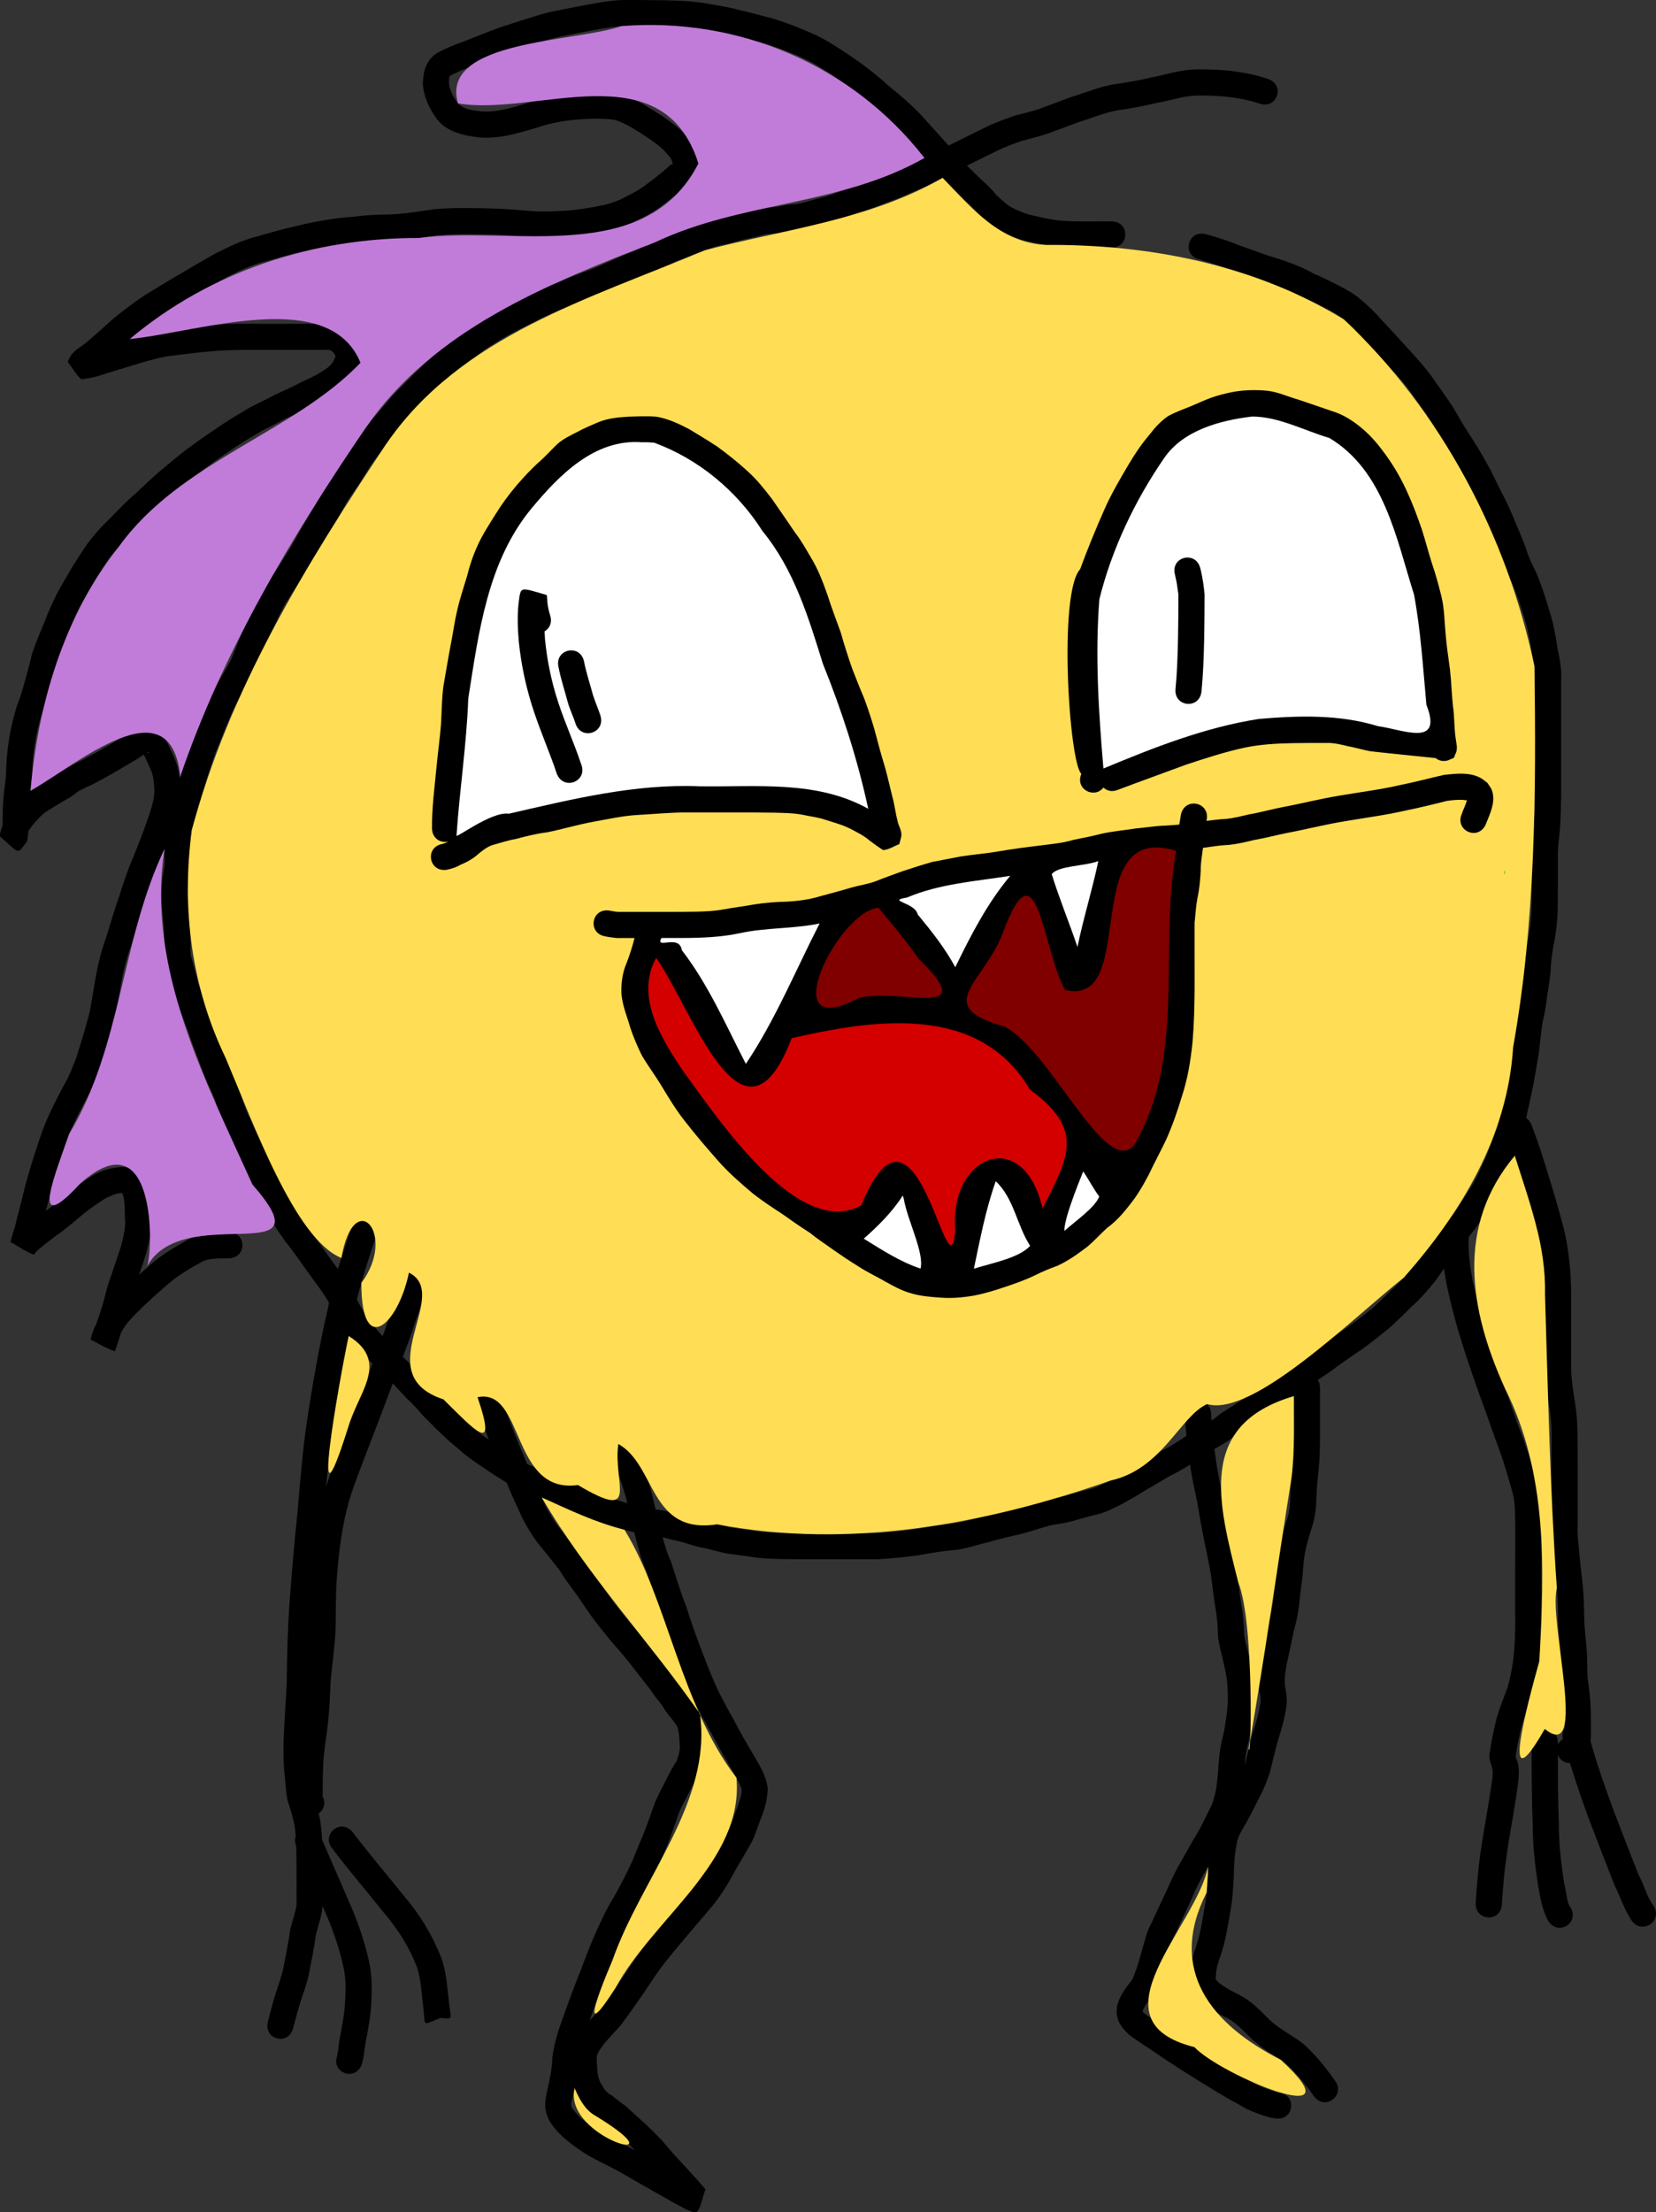
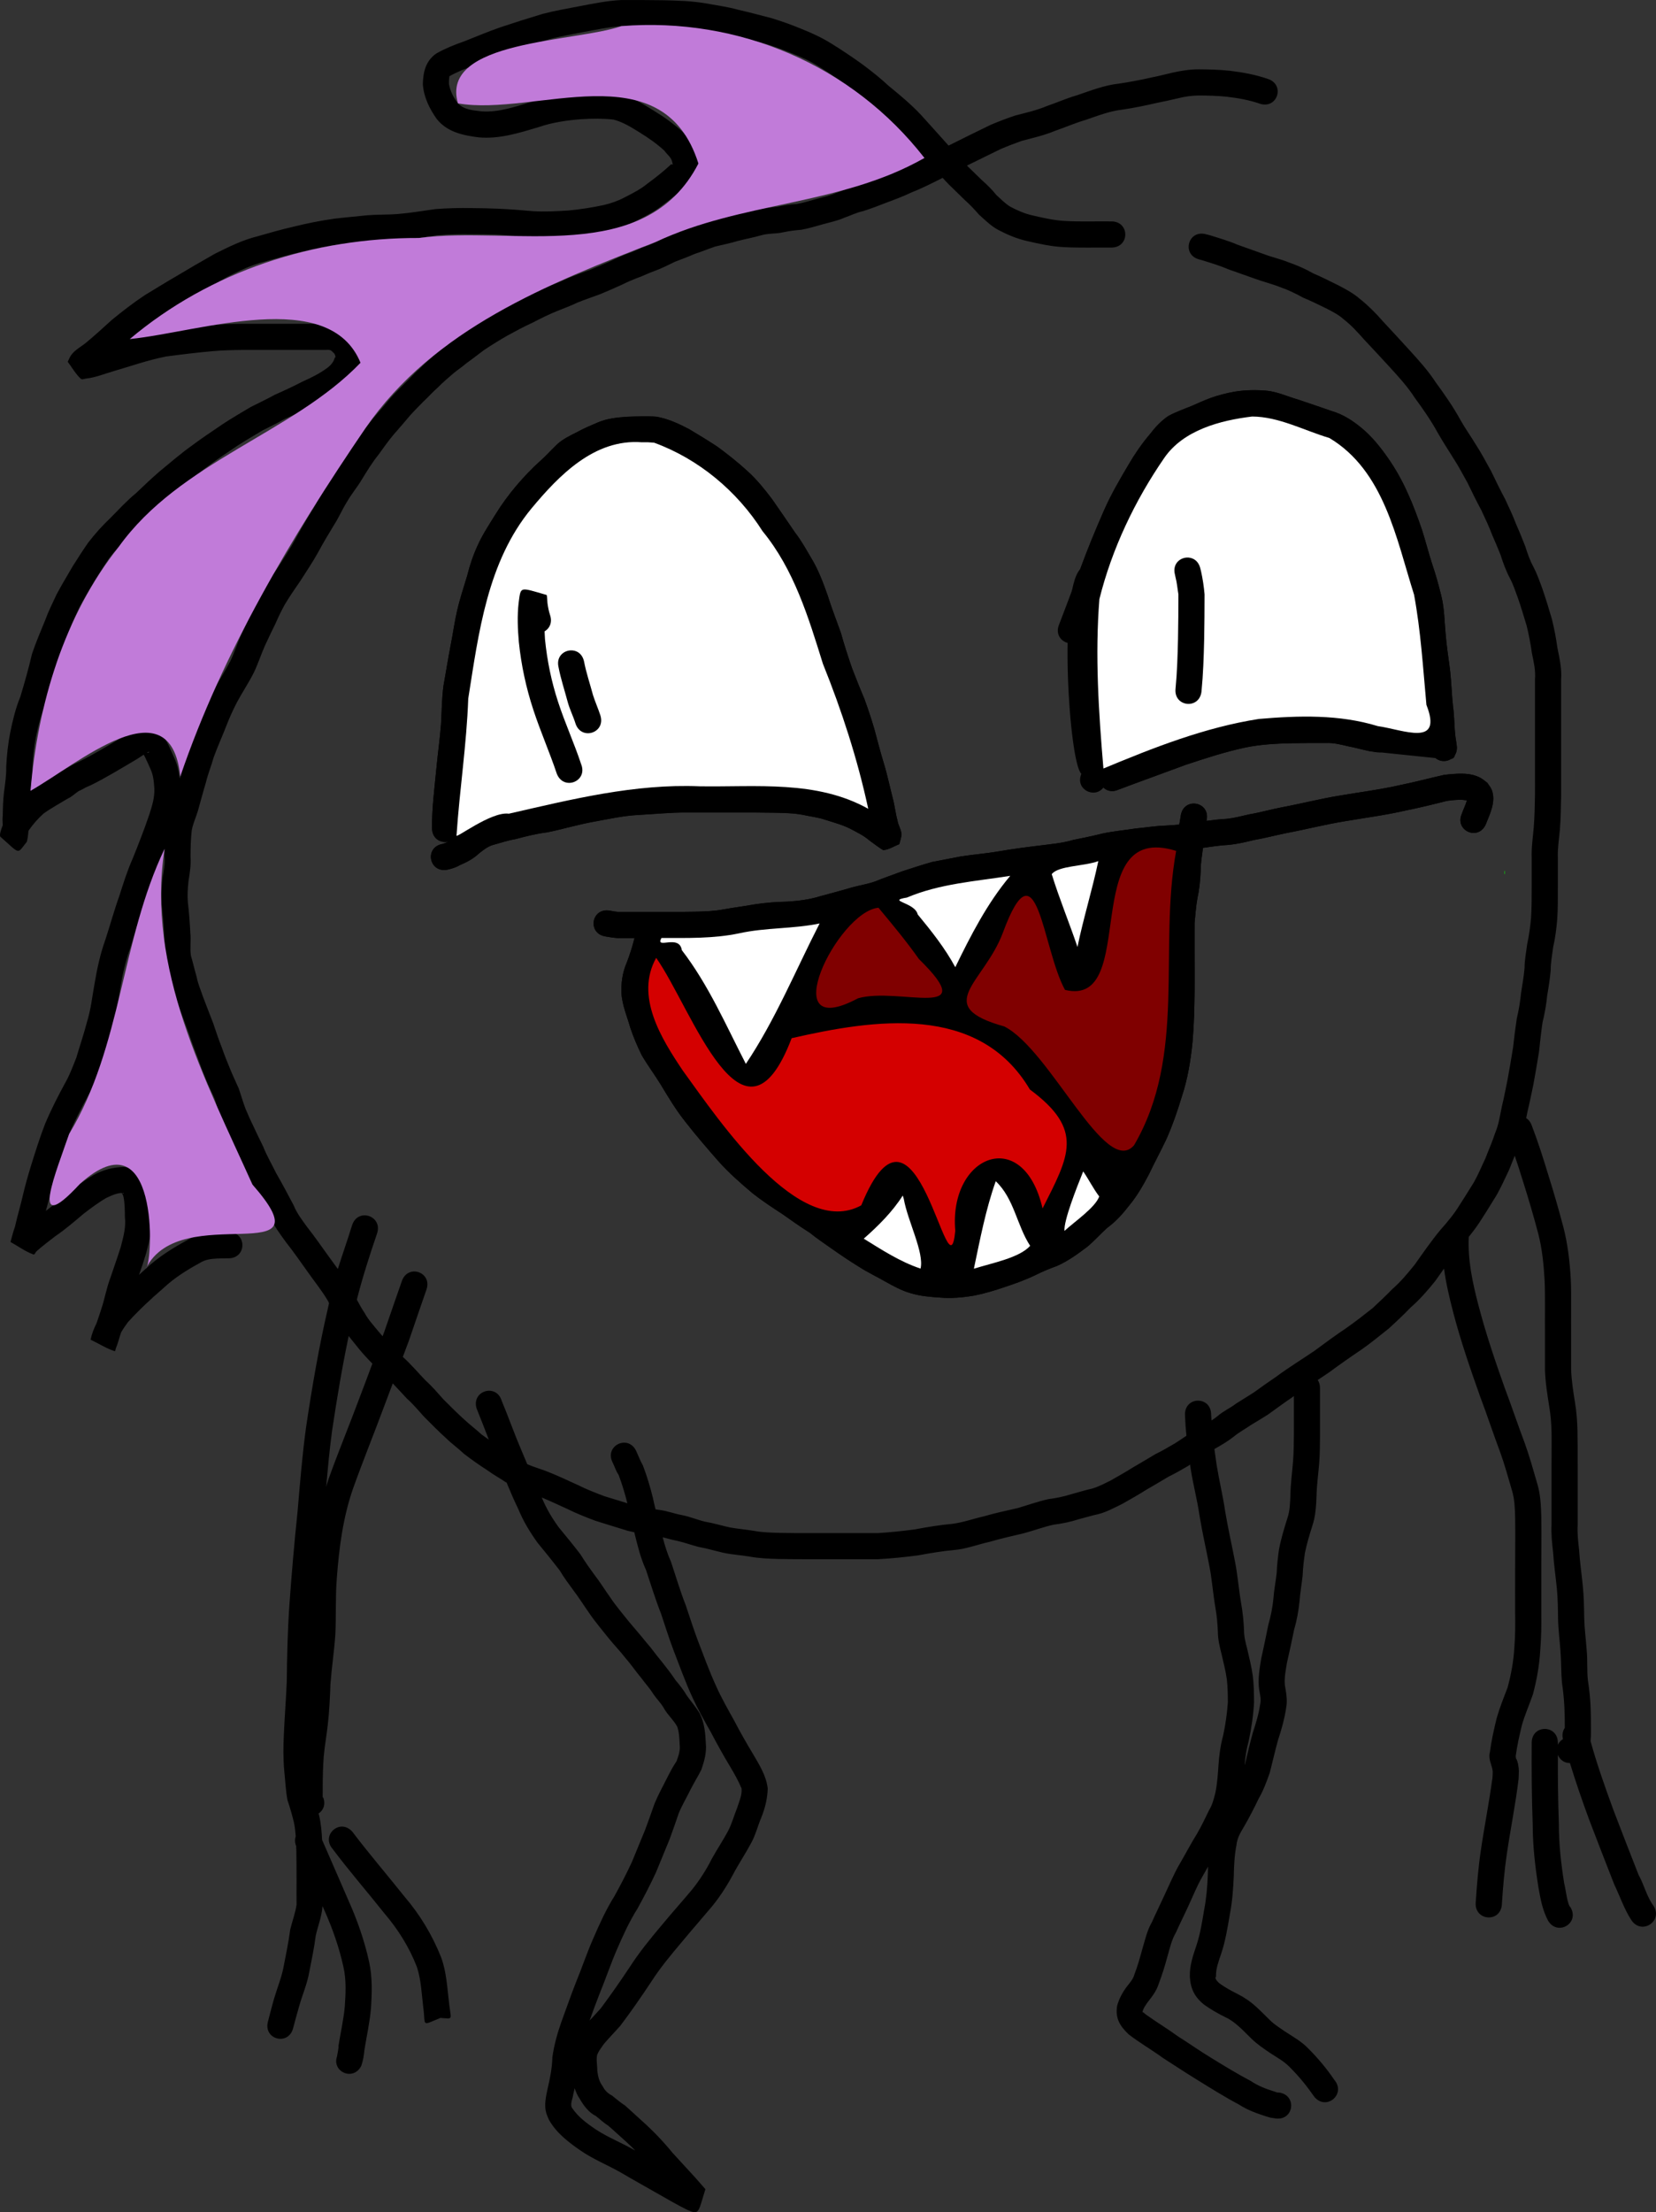
<svg xmlns="http://www.w3.org/2000/svg" xmlns:ns1="http://www.inkscape.org/namespaces/inkscape" xmlns:ns2="http://sodipodi.sourceforge.net/DTD/sodipodi-0.dtd" width="599.085" height="800" id="svg4907" version="1.1" ns1:version="0.48.4 r9939" ns2:docname="Новый документ 20">
  <rect width="100%" height="100%" fill="#333333" stroke="none" />
  <defs id="defs4909" />
  <ns2:namedview id="base" pagecolor="#ffffff" bordercolor="#666666" borderopacity="1.0" ns1:pageopacity="0.0" ns1:pageshadow="2" ns1:zoom="0.24748737" ns1:cx="-785.0672" ns1:cy="372.79518" ns1:document-units="px" ns1:current-layer="layer1" showgrid="false" fit-margin-top="0" fit-margin-left="0" fit-margin-right="0" fit-margin-bottom="0" ns1:window-width="1920" ns1:window-height="1018" ns1:window-x="-8" ns1:window-y="-8" ns1:window-maximized="1" />
  <g ns1:label="Layer 1" ns1:groupmode="layer" id="layer1" transform="translate(-248.363,98.531)">
    <g id="g4944">
      <path ns1:connector-curvature="0" id="path4645" d="m 473.182,-98.529 c -5.207,0.258 -10.333,1.335 -15.449,2.291 -4.354,0.858 -8.789,1.61 -13.083,2.735 -5.082,1.537 -10.117,3.122 -15.153,4.805 -4.447,1.526 -8.78,3.394 -13.157,5.1 -3.466,1.213 -6.846,2.57 -10.053,4.361 -3.898,2.645 -4.858,6.708 -4.953,11.162 0.332,4.661 2.373,8.82 5.026,12.566 3.78,4.749 9.445,5.919 15.153,6.653 7.481,0.679 14.598,-1.58 21.658,-3.696 5.057,-1.714 10.296,-2.489 15.597,-2.883 3.855,-0.242 7.692,-0.278 11.531,0.148 3.388,0.861 6.513,2.817 9.461,4.657 3.149,1.938 6.215,4.071 8.944,6.579 0.879,1.28 2.245,2.182 2.735,3.696 -0.009,0.226 0.496,1.297 0.148,1.404 -0.057,0.017 -0.098,-0.116 -0.148,-0.148 -0.068,-0.044 -0.263,-0.007 -0.296,0 -2.657,2.466 -5.503,4.735 -8.427,6.874 -2.503,2.079 -5.407,3.551 -8.279,5.026 -2.409,1.302 -4.959,2.167 -7.613,2.809 -4.285,0.917 -8.574,1.588 -12.936,1.996 -4.267,0.269 -8.59,0.488 -12.862,0.222 -4.176,-0.389 -8.375,-0.701 -12.566,-0.887 -3.194,-0.129 -6.339,-0.215 -9.535,-0.222 -4.351,-0.086 -8.746,0.028 -13.084,0.37 -4.511,0.648 -8.983,1.388 -13.527,1.774 -3.654,0.293 -7.288,0.156 -10.94,0.444 -4.028,0.432 -8.101,0.77 -12.123,1.257 -4.962,0.704 -9.849,1.674 -14.71,2.883 -4.387,0.993 -8.683,2.254 -13.01,3.474 -5.422,1.344 -10.402,3.816 -15.375,6.283 -4.681,2.652 -9.358,5.359 -13.97,8.131 -3.824,2.188 -7.523,4.551 -11.31,6.8 -4.188,2.752 -8.17,5.843 -12.048,9.018 -2.976,2.678 -5.93,5.432 -9.018,7.983 -1.848,1.62 -4.458,2.837 -5.839,4.952 -0.453,0.694 -0.737,1.477 -1.109,2.218 1.576,2.055 2.826,4.381 4.731,6.135 0.464,0.428 1.294,-0.009 1.922,-0.074 3.372,-0.343 6.661,-1.733 9.905,-2.661 6.353,-1.857 12.566,-4.047 19.071,-5.322 5.58,-0.743 11.171,-1.419 16.779,-1.922 3.545,-0.312 7.161,-0.404 10.718,-0.444 3.572,-0.019 7.146,-0.005 10.718,0 3.765,0.005 7.471,-9.46e-4 11.236,0 2.727,5.44e-4 5.478,2.4e-5 8.205,0 2.116,-0.144 1.915,0.163 3.105,1.257 0.239,0.208 0.788,1.519 0.222,1.552 -0.39,1.475 -1.344,2.615 -2.513,3.548 -2.785,2.08 -5.853,3.633 -9.018,5.026 -3.381,1.737 -6.795,3.355 -10.274,4.879 -2.788,1.576 -5.729,2.898 -8.574,4.361 -3.378,2 -6.768,3.986 -10.053,6.135 -3.747,2.564 -7.528,5.032 -11.162,7.761 -4.073,2.912 -7.896,6.203 -11.753,9.388 -2.948,2.563 -5.769,5.193 -8.574,7.909 -3.326,2.703 -6.225,5.915 -9.24,8.944 -2.913,2.761 -5.606,5.766 -8.057,8.944 -1.946,2.803 -3.803,5.68 -5.618,8.574 -1.977,3.393 -3.99,6.732 -5.84,10.201 -1.446,3.109 -2.977,6.158 -4.139,9.388 -1.642,4.016 -3.367,8.002 -4.731,12.123 -1.206,5.212 -2.664,10.33 -4.213,15.449 -1.697,4.138 -2.732,8.423 -3.622,12.788 -0.83,4.122 -1.27,8.298 -1.478,12.492 0.08,3.157 -0.428,6.266 -0.813,9.388 -0.339,2.741 -0.396,5.52 -0.444,8.279 -0.15,1.102 -0.053,2.295 0,3.474 -0.693,1.796 -1.315,3.773 -0.813,4.213 7.341,6.439 5.847,6.398 9.536,1.774 0.333,-1.287 0.485,-2.612 0.591,-3.918 0.072,-0.116 0.118,-0.2 0.222,-0.37 1.526,-2.156 3.271,-4.161 5.248,-5.913 2.777,-1.999 5.806,-3.613 8.723,-5.396 1.511,-0.643 2.641,-1.86 3.991,-2.735 0.201,-0.13 0.452,-0.187 0.665,-0.296 1.624,-0.833 1.898,-1.031 1.848,-1.035 -0.19,0.073 -0.372,0.231 1.774,-0.739 5.538,-2.718 10.795,-5.973 16.114,-9.092 1.06,-0.604 2.07,-1.337 3.105,-1.996 0.13,0.22 0.255,0.437 0.369,0.665 0.74,1.479 1.385,3.002 2.07,4.509 1.053,2.253 1.265,4.723 1.405,7.17 0.136,3.204 -0.87,6.369 -1.848,9.388 -1.798,5.284 -3.823,10.499 -5.913,15.671 -2.004,4.472 -3.464,9.161 -4.952,13.823 -1.863,5.184 -3.301,10.519 -5.026,15.745 -1.815,5.052 -2.952,10.311 -3.844,15.597 -0.876,4.75 -1.356,9.571 -2.809,14.192 -1.124,4.345 -2.588,8.555 -3.844,12.862 -1.136,2.792 -2.169,5.703 -3.622,8.353 -2.792,5.105 -5.445,10.225 -7.687,15.597 -1.938,4.963 -3.499,10.075 -5.1,15.153 -1.06,3.481 -2.059,6.95 -2.883,10.496 -0.875,3.837 -2.032,7.615 -2.883,11.457 -0.651,1.814 -1.127,3.692 -1.626,5.544 2.746,1.507 5.332,3.446 8.279,4.509 0.506,0.183 0.71,-0.747 1.109,-1.109 2.145,-1.947 4.524,-3.683 6.8,-5.47 3.647,-2.474 6.983,-5.375 10.348,-8.205 2.658,-2.028 5.301,-4.025 8.205,-5.692 1.88,-0.831 4.079,-1.982 6.209,-1.7 0.095,0.193 0.138,0.22 -0.296,0.148 -0.147,-0.024 -0.27,-0.258 -0.369,-0.148 -0.096,0.106 0.158,0.241 0.222,0.37 0.187,0.374 0.239,0.553 0.369,0.961 0.498,2.396 0.472,4.878 0.518,7.318 0.416,3.714 -0.554,7.178 -1.478,10.718 -1.167,3.779 -2.524,7.483 -3.77,11.236 -1.427,3.71 -2.046,7.632 -3.326,11.383 -0.537,1.715 -1.113,3.407 -1.7,5.1 -0.939,1.865 -1.714,3.806 -2.143,5.913 2.883,1.371 5.619,3.133 8.648,4.139 0.375,0.125 0.364,-0.744 0.518,-1.109 0.546,-1.284 0.939,-2.658 1.33,-3.992 0.178,-0.543 0.332,-1.086 0.518,-1.626 0.726,-1.294 1.605,-2.557 2.513,-3.77 3.956,-4.35 8.258,-8.366 12.714,-12.196 4.007,-3.776 8.579,-6.631 13.379,-9.24 1.916,-1.216 3.937,-1.424 6.135,-1.552 1.378,-0.064 2.76,-0.067 4.139,-0.074 6.69,-0.033 6.69,-9.495 0,-9.461 -1.56,0.007 -3.172,-0.005 -4.731,0.074 -3.549,0.232 -6.949,0.872 -10.053,2.735 -5.39,2.933 -10.558,6.144 -15.079,10.348 -0.851,0.735 -1.673,1.544 -2.513,2.291 0.912,-2.596 1.802,-5.196 2.587,-7.835 1.139,-4.364 2.194,-8.673 1.774,-13.231 -0.069,-3.545 -0.084,-7.164 -1.183,-10.57 -1.612,-3.895 -4.14,-6.988 -8.649,-7.392 -3.91,0.077 -7.579,1.038 -11.014,2.957 -3.359,1.968 -6.472,4.254 -9.535,6.653 -2.531,2.128 -5.047,4.296 -7.687,6.283 0.316,-1.202 0.69,-2.409 0.961,-3.622 0.759,-3.309 1.676,-6.51 2.661,-9.757 1.512,-4.812 2.991,-9.705 4.805,-14.414 2.123,-5.126 4.748,-9.984 7.392,-14.857 1.647,-3.257 3.037,-6.629 4.287,-10.053 1.234,-4.262 2.655,-8.491 3.77,-12.788 1.524,-5.039 2.232,-10.194 3.104,-15.375 0.798,-4.819 1.889,-9.591 3.548,-14.192 1.713,-5.256 3.17,-10.606 5.026,-15.818 1.417,-4.437 2.813,-8.904 4.731,-13.157 0.919,-2.277 1.786,-4.583 2.661,-6.874 -0.012,0.937 0.007,1.874 0,2.809 0.232,2.525 -0.272,4.92 -0.665,7.392 -0.428,3.232 -0.568,6.506 -0.369,9.757 0.406,3.595 0.717,7.178 0.887,10.792 0.156,2.983 2.4e-4,5.971 0.296,8.944 0.76,3.089 1.528,6.191 2.439,9.24 0.485,2.654 1.625,5.133 2.439,7.687 1.262,3.289 2.429,6.617 3.696,9.905 0.99,3.021 2.096,5.982 3.252,8.944 0.909,2.614 1.913,5.198 2.957,7.761 0.957,2.424 2.156,4.698 3.178,7.096 0.699,2.329 1.434,4.67 2.291,6.948 1.071,2.512 2.179,5.023 3.4,7.466 1.054,2.387 2.208,4.664 3.326,7.022 1.283,3.326 3.121,6.4 4.657,9.609 2.256,3.959 4.446,7.949 6.579,11.975 1.377,3.295 3.546,6.074 5.618,8.944 2.743,3.475 5.259,7.116 7.835,10.718 2.424,3.437 5.086,6.733 7.244,10.348 0.161,0.291 0.285,0.595 0.444,0.887 -0.124,0.564 -0.241,1.137 -0.37,1.7 -3.305,14.185 -5.752,28.549 -7.909,42.946 -1.399,10.184 -2.222,20.439 -3.105,30.676 -1.18,11.249 -2.15,22.499 -2.957,33.78 -0.648,9.288 -0.854,18.634 -0.961,27.941 -0.27,6.27 -0.763,12.505 -1.035,18.775 -0.237,4.506 -0.261,9.033 0.148,13.527 0.393,3.511 0.491,7.027 1.183,10.496 0.9,2.595 1.628,5.246 2.291,7.909 0.366,1.667 0.535,3.33 0.665,5.026 -0.337,1.016 -0.392,2.237 0.148,3.548 0.019,0.518 0.059,1.035 0.074,1.552 0.073,3.679 0.074,7.334 0.074,11.014 -0.024,2.882 0.002,5.766 0,8.648 -0.434,3.06 -1.575,6.012 -2.292,9.018 -0.603,4.602 -1.563,9.12 -2.439,13.675 -0.766,3.879 -2.303,7.524 -3.4,11.309 -0.808,2.744 -1.475,5.517 -2.217,8.279 -1.734,6.462 7.358,8.901 9.092,2.439 0.726,-2.712 1.427,-5.363 2.218,-8.057 1.145,-4.062 2.888,-8.018 3.622,-12.196 0.851,-4.429 1.815,-8.825 2.365,-13.305 0.815,-3.563 2.205,-6.969 2.439,-10.644 0.215,0.496 0.452,0.981 0.665,1.478 2.981,6.661 5.399,13.564 6.948,20.697 1.037,4.727 0.773,9.489 0.444,14.266 -0.461,4.779 -1.538,9.458 -2.292,14.192 0.23,0.096 -0.425,3.105 -0.518,3.77 -0.009,0.017 -0.073,0.242 -0.074,0.222 -1.611,5.43 6.072,8.755 8.87,3.105 0.64,-1.847 0.927,-3.667 1.109,-5.618 0.793,-5.01 1.929,-9.941 2.365,-15.005 0.39,-5.672 0.569,-11.399 -0.665,-17.001 -1.7,-7.714 -4.303,-15.116 -7.54,-22.323 -3.12,-7.265 -6.324,-14.475 -9.461,-21.732 -0.148,-2.911 -0.375,-5.801 -1.035,-8.648 -0.074,-0.296 -0.149,-0.591 -0.222,-0.887 1.682,-1.112 2.667,-3.259 1.626,-5.913 -0.229,0.946 -0.148,-1.275 -0.148,-1.478 l 0,-2.661 c 0.029,-3.494 0.114,-7.01 0.369,-10.496 0.344,-3.89 1.05,-7.726 1.478,-11.605 0.553,-4.88 0.783,-9.802 0.961,-14.71 0.454,-6.004 1.364,-11.956 1.774,-17.962 0.303,-6.735 -0.007,-13.45 0.518,-20.18 0.814,-11.039 2.245,-22.092 5.913,-32.598 3.539,-9.895 7.508,-19.641 11.162,-29.493 1.081,-2.803 2.124,-5.614 3.178,-8.427 1.734,1.789 3.379,3.668 5.1,5.47 2.262,2.012 4.193,4.331 6.209,6.579 2.653,2.643 5.269,5.333 8.057,7.835 2.006,1.97 4.329,3.604 6.357,5.544 2.814,2.174 5.731,4.213 8.722,6.135 2.084,1.554 4.37,2.739 6.505,4.213 0.065,0.043 0.157,0.032 0.222,0.074 1.33,3.206 2.685,6.417 4.213,9.535 1.804,4.405 4.246,8.425 7.022,12.27 2.699,3.294 5.395,6.595 7.983,9.979 1.528,2.578 3.336,4.975 5.1,7.392 1.969,2.583 3.657,5.339 5.544,7.983 2.15,3.189 4.647,6.069 7.022,9.092 2.008,2.485 4.266,4.786 6.209,7.318 2.022,2.278 3.712,4.86 5.692,7.17 1.405,1.975 3.121,3.753 4.361,5.84 1.236,1.788 2.804,3.252 3.844,5.174 1.333,2.364 3.447,4.117 4.731,6.505 0.737,2.072 0.799,4.331 0.887,6.505 0.288,2.161 -0.425,4.007 -1.109,5.987 -1.348,1.971 -2.467,4.145 -3.548,6.283 -1.505,3.009 -3.154,5.974 -4.435,9.092 -1.103,3.171 -2.226,6.315 -3.4,9.461 -1.634,3.885 -3.168,7.795 -4.805,11.679 -1.947,4.161 -4.048,8.257 -6.283,12.27 -3.092,4.926 -5.451,10.207 -7.761,15.523 -2.297,5.237 -4.097,10.683 -6.283,15.966 -1.84,4.643 -3.428,9.367 -5.174,14.044 -1.476,4.187 -2.64,8.389 -3.252,12.788 -0.089,3.84 -0.831,7.514 -1.7,11.236 -0.598,2.885 -1.359,5.939 -0.518,8.87 0.239,0.832 0.639,1.636 0.961,2.439 2.675,4.781 7.031,8.107 11.457,11.162 4.541,3.13 9.712,5.191 14.488,7.909 4.638,2.729 9.305,5.302 13.971,7.983 3.293,1.873 6.588,3.784 9.979,5.47 4.617,2.099 4.039,1.145 6.727,-7.392 0.007,-0.019 -3.4,-3.865 -3.696,-4.213 -2.733,-2.993 -5.472,-5.95 -8.205,-8.944 -3.3,-4.048 -6.904,-7.825 -10.792,-11.309 -2.143,-1.908 -4.201,-3.873 -6.357,-5.766 -1.669,-1.093 -3.175,-2.383 -4.731,-3.622 -1.547,-0.814 -2.637,-1.849 -3.4,-3.4 -1.252,-1.661 -1.661,-3.459 -1.922,-5.47 0.021,-1.892 -0.452,-3.959 -0.074,-5.84 0.175,-0.248 0.23,-0.544 0.37,-0.813 0.543,-1.045 1.356,-2.039 1.996,-3.031 1.933,-2.321 4.075,-4.449 6.061,-6.727 3.907,-5.154 7.586,-10.504 11.162,-15.892 3.3,-5.147 7.228,-9.826 11.161,-14.488 3.542,-4.291 7.219,-8.448 10.792,-12.714 3.255,-3.965 6.002,-8.386 8.353,-12.936 1.874,-3.295 3.879,-6.428 5.692,-9.757 1.672,-2.952 2.477,-6.284 3.77,-9.388 1.384,-3.391 2.264,-6.915 2.365,-10.57 -0.5,-4.569 -3.044,-8.602 -5.322,-12.492 -2.418,-4.008 -4.718,-8.043 -6.874,-12.196 -2.238,-4.025 -4.556,-8.06 -6.431,-12.27 -2.501,-5.427 -4.511,-10.985 -6.652,-16.558 -1.585,-4.182 -2.929,-8.479 -4.361,-12.714 -2.054,-5.201 -3.621,-10.595 -5.396,-15.892 -1.303,-2.82 -2.175,-5.748 -2.957,-8.722 1.713,0.415 3.44,0.913 5.174,1.257 2.655,0.587 5.2,1.554 7.836,2.218 3.081,0.541 6.045,1.45 9.092,2.144 3.063,0.641 6.159,0.811 9.24,1.331 3.532,0.655 7.137,0.782 10.718,0.887 3.786,0.083 7.597,0.075 11.383,0.074 3.873,-0.002 7.732,0.002 11.605,0 4.278,-0.002 8.583,7e-5 12.861,0 4.889,-0.264 9.71,-0.758 14.562,-1.404 4.318,-0.784 8.636,-1.535 13.01,-1.922 4.373,-0.389 8.528,-2.011 12.788,-2.957 4.022,-1.168 8.042,-2.103 12.123,-3.031 3.718,-0.979 7.327,-2.367 11.087,-3.178 3.116,-0.375 6.177,-1.047 9.166,-1.996 2.283,-0.571 4.495,-1.293 6.8,-1.774 3.089,-0.773 5.877,-2.311 8.723,-3.696 3.014,-1.691 6.017,-3.408 8.944,-5.248 2.666,-1.512 5.269,-3.102 7.909,-4.657 2.401,-1.15 4.72,-2.51 7.022,-3.844 0.258,-0.149 0.486,-0.361 0.739,-0.517 0.076,0.515 0.144,1.038 0.222,1.552 0.872,5.641 2.364,11.131 3.178,16.779 0.985,6.095 2.394,12.118 3.548,18.184 1,5.049 1.345,10.159 2.218,15.227 0.509,2.843 0.769,5.766 0.887,8.648 0.005,2.878 0.697,5.659 1.405,8.427 0.657,2.95 1.447,5.87 1.848,8.87 0.33,2.763 0.346,5.5 0.369,8.279 -0.29,4.012 -0.849,8.044 -1.7,11.975 -0.966,3.561 -1.466,7.192 -1.7,10.866 -0.212,3.266 -0.454,6.618 -1.109,9.831 -0.54,2.158 -1.095,4.449 -2.292,6.357 -1.41,2.873 -2.735,5.742 -4.361,8.501 -2.227,3.571 -4.159,7.308 -6.283,10.94 -2.107,3.612 -3.688,7.464 -5.47,11.236 -1.474,3.245 -3.072,6.421 -4.509,9.683 -1.84,3.151 -2.586,6.748 -3.622,10.201 -0.814,2.952 -1.61,5.871 -2.735,8.722 -0.444,1.748 -1.58,2.998 -2.661,4.361 -1.649,2.167 -2.902,4.463 -3.622,7.096 -0.718,4.493 0.982,7.259 4.139,10.275 3.946,3.08 8.309,5.542 12.344,8.501 4.164,2.667 8.277,5.401 12.492,7.983 4.932,3.05 9.879,6.156 15.005,8.87 3.101,2.032 6.48,3.245 9.979,4.361 1.994,0.591 0.89,0.355 3.474,0.739 6.646,0.766 7.681,-8.622 1.035,-9.388 -0.926,0.017 -0.331,0.012 -1.626,-0.37 -2.972,-0.94 -5.81,-1.996 -8.427,-3.77 -4.965,-2.601 -9.784,-5.573 -14.562,-8.501 -4.003,-2.414 -7.788,-5.133 -11.753,-7.614 -3.759,-2.743 -7.746,-5.133 -11.531,-7.835 -0.241,-0.202 -0.5,-0.388 -0.739,-0.591 -0.113,-0.096 -0.151,-0.259 -0.296,-0.296 -0.071,-0.019 -0.115,0.213 -0.148,0.148 -0.147,-0.294 7.1e-4,-0.382 -0.222,-0.222 0.284,-1.384 1.051,-2.39 1.848,-3.548 1.641,-2.101 3.289,-4.194 4.066,-6.8 1.178,-3.094 2.177,-6.263 3.031,-9.461 0.918,-3.085 1.514,-6.212 3.179,-9.018 1.401,-3.189 2.995,-6.29 4.435,-9.461 1.654,-3.521 3.085,-7.189 5.026,-10.57 0.731,-1.25 1.433,-2.509 2.143,-3.77 -0.04,0.99 -0.068,1.966 -0.074,2.957 -0.183,4.235 -0.515,8.473 -1.331,12.64 -0.746,4.362 -1.391,8.723 -2.809,12.936 -1.214,3.631 -2.484,7.272 -2.365,11.162 0.195,4.404 1.757,7.531 5.248,10.275 2.446,1.729 4.994,3.197 7.687,4.509 1.784,0.812 3.345,2.035 4.805,3.326 1.639,1.416 3.088,3.017 4.657,4.509 2.076,1.983 4.423,3.573 6.8,5.174 2.401,1.559 4.946,2.935 6.948,5.026 3.327,3.285 6.279,6.952 8.944,10.792 4.354,5.08 11.524,-1.129 7.17,-6.209 -2.757,-4.081 -5.91,-7.831 -9.387,-11.309 -2.44,-2.581 -5.56,-4.29 -8.501,-6.209 -1.847,-1.301 -3.782,-2.473 -5.396,-4.065 -1.648,-1.604 -3.246,-3.264 -4.953,-4.805 -2.072,-1.917 -4.36,-3.46 -6.874,-4.731 -2.218,-1.098 -4.422,-2.32 -6.431,-3.77 -0.571,-0.544 -1.424,-1.269 -1.478,-2.144 -0.002,-0.048 0.124,-0.029 0.148,-0.074 0.04,-0.157 0.05,-0.28 0.074,-0.444 -0.054,-2.802 0.974,-5.372 1.848,-7.983 1.58,-4.669 2.349,-9.576 3.179,-14.414 0.883,-4.559 1.201,-9.117 1.404,-13.749 0.069,-3.716 0.247,-7.505 0.961,-11.162 0.254,-2.504 1.401,-4.469 2.661,-6.579 1.945,-3.32 3.721,-6.811 5.396,-10.275 1.704,-2.964 2.861,-6.102 3.992,-9.314 1.032,-3.976 1.929,-8.015 3.031,-11.975 1.252,-3.737 2.29,-7.487 2.883,-11.383 0.581,-2.809 0.03,-5.583 -0.444,-8.353 -0.252,-2.663 0.316,-5.357 0.739,-7.983 0.892,-3.972 1.785,-7.983 2.587,-11.975 0.999,-3.448 1.643,-6.929 1.996,-10.496 0.215,-3.065 0.78,-6.111 1.109,-9.166 0.085,-2.73 0.442,-5.431 0.813,-8.131 0.666,-3.305 1.653,-6.541 2.661,-9.757 1.196,-3.51 1.403,-7.193 1.552,-10.866 0.065,-3.993 0.651,-7.922 0.961,-11.901 0.249,-3.269 0.267,-6.554 0.296,-9.831 l 0,-9.461 c 0.002,-2.616 7.1e-4,-5.22 0,-7.835 -2.3e-4,-1.187 -0.323,-2.191 -0.813,-2.957 1.333,-0.88 2.667,-1.768 3.992,-2.661 3.845,-2.851 7.784,-5.605 11.753,-8.279 3.454,-2.411 6.681,-5.068 9.979,-7.687 2.695,-2.459 5.372,-4.99 7.909,-7.614 3.302,-2.874 6.132,-6.139 8.87,-9.535 1.083,-1.496 2.111,-3.002 3.179,-4.509 0.69,5.244 1.917,10.452 3.252,15.597 2.709,10.434 6.227,20.6 9.831,30.75 2.526,6.667 4.725,13.436 7.244,20.106 1.615,4.483 2.873,9.107 4.213,13.675 0.996,3.196 1.088,6.516 1.183,9.831 0.095,6.198 0,12.429 0,18.627 -0.024,5.311 0,10.581 0,15.892 0.064,4.227 0.052,8.427 -0.296,12.64 -0.268,4.891 -1.176,9.692 -2.439,14.414 -1.411,3.621 -2.82,7.202 -3.918,10.94 -1.014,4.139 -1.957,8.34 -2.513,12.566 -0.601,2.337 0.721,4.376 1.035,6.579 0.069,0.485 -0.05,2.321 -0.074,2.513 -1.175,8.805 -2.928,17.525 -4.213,26.315 -0.925,6.258 -1.429,12.54 -1.848,18.849 -0.443,6.676 9.018,7.341 9.461,0.665 0.402,-6.061 0.885,-12.098 1.774,-18.11 1.33,-9.115 3.194,-18.202 4.287,-27.35 0.069,-2.636 0.238,-2.928 -0.222,-5.47 -0.09,-0.498 -0.29,-0.922 -0.443,-1.404 -0.06,-0.188 -0.263,-0.323 -0.296,-0.517 -0.05,-0.281 -0.074,-0.602 -0.074,-0.887 0.483,-3.753 1.342,-7.408 2.218,-11.088 1.079,-3.815 2.701,-7.423 3.992,-11.162 1.402,-5.268 2.349,-10.588 2.661,-16.04 0.358,-4.469 0.44,-8.969 0.37,-13.453 -2.4e-4,-5.31 0,-10.583 0,-15.892 0.009,-6.293 0.099,-12.631 0,-18.923 -0.121,-4.126 -0.31,-8.223 -1.552,-12.196 -1.408,-4.798 -2.731,-9.635 -4.435,-14.34 -2.5,-6.608 -4.738,-13.352 -7.244,-19.958 -3.513,-9.893 -6.894,-19.841 -9.535,-30.011 -2.108,-8.067 -3.874,-16.213 -3.474,-24.615 1.769,-2.173 3.404,-4.406 4.879,-6.8 1.712,-2.59 3.279,-5.294 4.952,-7.909 1.798,-3.057 3.188,-6.278 4.731,-9.461 0.7,-1.722 1.399,-3.437 2.07,-5.174 1.044,3.118 2.077,6.237 3.031,9.388 1.964,6.213 3.808,12.475 5.47,18.775 1.407,5.469 1.967,11.084 2.292,16.705 0.168,3.373 0.148,6.751 0.148,10.127 -0.028,3.262 0,6.569 0,9.831 4.7e-4,4.208 2.3e-4,8.358 0,12.566 0.127,4.501 0.84,8.946 1.552,13.379 0.505,2.945 0.733,5.961 0.813,8.944 0.069,4.143 0,8.275 0,12.418 0,3.826 0.002,7.631 0,11.457 -10e-4,3.262 0,6.569 0,9.831 -0.179,3.424 0.219,6.805 0.591,10.201 0.269,4.282 0.903,8.521 1.331,12.788 0.355,3.643 0.394,7.282 0.443,10.94 0.069,4.016 0.61,7.968 0.887,11.975 0.286,3.739 0.192,7.502 0.518,11.236 0.447,2.923 0.736,5.918 0.887,8.87 0.113,2.511 0.145,4.953 0.148,7.466 -0.719,1.023 -1.052,2.388 -0.665,4.065 -0.914,0.574 -1.498,1.26 -1.848,2.07 10e-4,-0.246 -0.001,-0.493 0,-0.739 0,-6.69 -9.461,-6.69 -9.461,0 -0.06,9.903 -0.007,19.819 0.369,29.715 0.005,7.608 0.884,15.123 2.07,22.619 0.726,4.155 1.486,8.226 3.474,11.975 3.418,5.751 11.549,0.947 8.131,-4.805 -1.162,-0.81 -1.811,-7.146 -2.291,-8.648 -1.127,-7.126 -1.946,-14.274 -1.922,-21.51 -0.319,-8.327 -0.393,-16.654 -0.369,-24.984 0.682,1.683 2.254,3.006 4.361,2.957 2.093,6.817 4.419,13.561 6.874,20.253 3.025,7.898 6.055,15.789 9.166,23.654 2.064,4.307 3.589,8.92 6.209,12.936 3.742,5.546 11.652,0.224 7.909,-5.322 -2.409,-3.302 -3.334,-7.549 -5.322,-11.088 -3.082,-7.791 -6.093,-15.608 -9.092,-23.432 -3.019,-8.227 -5.934,-16.462 -8.279,-24.91 0.105,-1.14 0.174,-2.327 0.148,-3.474 -0.005,-3.114 -0.012,-6.202 -0.148,-9.314 -0.163,-3.086 -0.479,-6.186 -0.961,-9.24 -0.392,-3.642 -0.073,-7.29 -0.444,-10.94 -0.267,-3.831 -0.799,-7.694 -0.887,-11.531 -0.053,-3.932 -0.133,-7.837 -0.517,-11.753 -0.434,-4.296 -1.057,-8.551 -1.331,-12.862 -0.335,-3.055 -0.707,-6.082 -0.518,-9.166 2.3e-4,-3.26 -10e-4,-6.571 0,-9.831 l 0,-11.457 c 0.005,-4.234 -0.005,-8.481 -0.074,-12.714 -0.096,-3.398 -0.315,-6.771 -0.887,-10.127 -0.633,-3.938 -1.258,-7.904 -1.405,-11.901 l 0,-12.566 c 0.005,-3.259 -0.024,-6.498 0,-9.757 0.009,-3.567 0.039,-7.155 -0.148,-10.718 -0.367,-6.251 -1.088,-12.475 -2.661,-18.553 -1.692,-6.409 -3.547,-12.824 -5.544,-19.145 -1.778,-5.875 -3.643,-11.71 -5.84,-17.445 -0.447,-1.342 -1.179,-2.245 -2.07,-2.809 0.149,-0.739 0.281,-1.482 0.444,-2.218 0.792,-3.272 1.45,-6.539 2.143,-9.831 0.749,-4.006 1.415,-8.026 2.07,-12.049 0.379,-3.493 0.734,-7.022 1.256,-10.496 0.798,-3.242 1.379,-6.51 1.7,-9.831 0.519,-3.001 0.988,-5.983 1.256,-9.018 -0.012,-2.822 0.531,-5.566 0.887,-8.353 0.76,-3.316 1.193,-6.742 1.478,-10.127 0.255,-3.84 0.222,-7.685 0.222,-11.531 l 0,-10.792 c -0.125,-3.377 0.446,-6.697 0.739,-10.053 0.318,-4.083 0.384,-8.177 0.444,-12.27 0.024,-2.686 0,-5.371 0,-8.057 0.002,-2.669 9.4e-4,-5.314 0,-7.983 -7.1e-4,-3.221 2.3e-4,-6.462 0,-9.683 0,-2.833 0,-5.667 0,-8.501 l 0,-7.835 c 0.295,-3.887 -0.571,-7.606 -1.331,-11.383 -0.487,-3.507 -1.143,-6.986 -1.996,-10.422 -1.082,-3.647 -2.159,-7.269 -3.4,-10.866 -1,-2.769 -1.983,-5.508 -3.326,-8.131 -1.281,-2.299 -2.092,-4.754 -2.883,-7.244 -1.051,-2.702 -2.14,-5.412 -3.326,-8.057 -1.174,-3.1 -2.573,-6.096 -3.992,-9.092 -1.756,-3.306 -3.415,-6.676 -5.026,-10.053 -1.787,-3.213 -3.472,-6.445 -5.47,-9.535 -1.84,-3.049 -3.954,-5.983 -5.692,-9.092 -2.621,-4.764 -5.731,-9.213 -8.944,-13.601 -2.729,-4.203 -6.101,-7.912 -9.461,-11.605 -3.23,-3.497 -6.419,-7.032 -9.683,-10.496 -2.512,-2.892 -5.21,-5.594 -8.205,-7.983 -2.253,-1.971 -4.898,-3.429 -7.54,-4.805 -3.124,-1.548 -6.249,-3.151 -9.461,-4.509 -2.784,-1.607 -5.692,-2.85 -8.722,-3.918 -2.958,-1.223 -6.104,-1.891 -9.092,-3.031 -3.17,-1.144 -6.362,-2.264 -9.535,-3.4 -3.221,-1.383 -6.568,-2.349 -9.905,-3.4 -0.502,-0.139 -0.976,-0.23 -1.478,-0.37 -6.451,-1.773 -8.964,7.319 -2.513,9.092 0.391,0.106 0.718,0.189 1.109,0.296 3.224,1.014 6.499,1.985 9.609,3.326 3.13,1.114 6.263,2.199 9.388,3.326 3.065,1.132 6.276,1.899 9.314,3.105 2.869,0.994 5.55,2.299 8.205,3.77 2.978,1.219 5.827,2.666 8.723,4.065 2.122,1.105 4.278,2.227 6.061,3.844 2.669,2.059 4.929,4.589 7.17,7.096 3.231,3.418 6.414,6.897 9.609,10.349 3.137,3.446 6.265,6.856 8.796,10.792 2.997,4.081 5.929,8.272 8.353,12.714 1.856,3.269 3.948,6.406 5.913,9.609 1.788,2.735 3.259,5.667 4.879,8.501 1.608,3.369 3.265,6.686 5.026,9.979 1.396,2.943 2.765,5.897 3.918,8.944 1.05,2.311 1.998,4.672 2.957,7.022 0.958,2.993 1.991,5.867 3.474,8.648 1.162,2.208 1.934,4.616 2.809,6.948 1.166,3.317 2.146,6.692 3.179,10.053 0.819,3.299 1.446,6.61 1.922,9.979 0.638,3.173 1.405,6.264 1.109,9.535 l 0,7.835 c 0,2.833 0,5.667 0,8.501 2.4e-4,3.222 -7.1e-4,6.461 0,9.683 l 0,7.983 c 0,2.638 0.031,5.271 0,7.909 -0.055,3.865 -0.149,7.75 -0.444,11.605 -0.315,3.632 -0.874,7.285 -0.739,10.94 l 0,10.718 c -0.009,3.592 0.002,7.206 -0.222,10.792 -0.27,3.256 -0.701,6.49 -1.404,9.683 -0.362,2.905 -0.961,5.782 -0.961,8.722 -0.259,3.011 -0.789,5.96 -1.256,8.944 -0.297,3.155 -0.831,6.228 -1.552,9.314 -0.516,3.436 -0.975,6.892 -1.331,10.348 -0.63,3.882 -1.279,7.812 -1.996,11.679 -0.681,3.272 -1.281,6.508 -2.07,9.757 -0.689,3.225 -1.117,6.551 -2.439,9.609 -1.004,3.146 -2.374,6.155 -3.548,9.24 -1.374,2.861 -2.565,5.813 -4.139,8.574 -1.69,2.673 -3.28,5.346 -5.026,7.983 -2.011,3.334 -4.493,6.351 -7.096,9.24 -3.303,4.006 -6.243,8.255 -9.24,12.492 -2.57,3.188 -5.164,6.332 -8.279,9.018 -2.225,2.338 -4.608,4.506 -6.948,6.727 -3.102,2.467 -6.219,4.891 -9.461,7.17 -3.972,2.676 -7.838,5.49 -11.679,8.353 -4.555,3.084 -9.251,5.96 -13.675,9.24 -2.758,1.863 -5.504,3.822 -8.205,5.766 -2.103,1.384 -4.242,2.628 -6.357,3.992 -2.174,1.671 -4.811,2.802 -6.874,4.657 -0.659,0.554 -1.355,1.019 -2.07,1.478 -0.043,-0.713 -0.119,-1.429 -0.148,-2.144 0,-6.69 -9.461,-6.69 -9.461,0 0.089,2.569 0.263,5.134 0.517,7.687 -1.375,0.919 -2.734,1.863 -4.139,2.735 -2.327,1.348 -4.677,2.741 -7.096,3.918 -2.716,1.609 -5.389,3.239 -8.131,4.805 -2.628,1.667 -5.364,3.176 -8.057,4.731 -2.161,1.053 -4.271,2.186 -6.579,2.883 -2.599,0.567 -5.117,1.392 -7.687,2.07 -2.713,0.864 -5.451,1.409 -8.279,1.774 -3.785,0.839 -7.441,2.177 -11.161,3.252 -4.064,0.934 -8.118,1.782 -12.123,2.957 -3.858,0.87 -7.599,2.247 -11.531,2.735 -4.508,0.409 -9.007,1.156 -13.453,1.996 -4.439,0.592 -8.835,1.051 -13.305,1.331 -4.279,7e-5 -8.583,-0.002 -12.861,0 -3.872,0 -7.733,-0.002 -11.605,0 -3.694,7.1e-4 -7.394,0.005 -11.088,-0.074 -3.146,-0.091 -6.284,-0.16 -9.388,-0.739 -2.912,-0.491 -5.892,-0.714 -8.796,-1.257 -2.983,-0.664 -5.926,-1.557 -8.944,-2.07 -2.801,-0.68 -5.438,-1.829 -8.279,-2.365 -2.679,-0.491 -5.273,-1.488 -7.983,-1.848 -0.519,-0.09 -1.03,-0.143 -1.552,-0.222 -0.336,-1.379 -0.676,-2.746 -0.961,-4.139 -0.98,-3.975 -2.165,-7.927 -3.622,-11.753 -0.979,-1.685 -1.632,-3.486 -2.439,-5.248 -2.875,-6.041 -11.45,-1.975 -8.574,4.065 0.778,1.485 1.236,3.192 2.218,4.583 1.278,3.351 2.296,6.798 3.178,10.275 -2.733,-0.832 -5.472,-1.68 -8.205,-2.513 -3.294,-1.226 -6.539,-2.488 -9.683,-4.065 -3.901,-1.785 -7.819,-3.634 -11.827,-5.174 -2.171,-0.79 -4.388,-1.45 -6.505,-2.365 -0.701,-1.712 -1.417,-3.399 -2.143,-5.1 -2.523,-5.868 -4.629,-11.923 -7.096,-17.814 -1.923,-6.408 -11.015,-3.673 -9.092,2.735 1.52,3.738 2.968,7.551 4.435,11.309 -0.869,-0.621 -1.717,-1.228 -2.587,-1.848 -2.115,-1.932 -4.413,-3.657 -6.505,-5.618 -2.536,-2.271 -4.889,-4.713 -7.318,-7.096 -2.088,-2.326 -4.095,-4.712 -6.431,-6.8 -2.759,-2.843 -5.32,-5.923 -8.279,-8.574 0.74,-1.972 1.467,-3.945 2.217,-5.913 2.13,-6.144 4.197,-12.346 6.357,-18.479 2.116,-6.347 -6.829,-9.304 -8.944,-2.957 -2.148,6.097 -4.239,12.224 -6.357,18.332 -0.198,0.518 -0.395,1.034 -0.591,1.552 -0.441,-0.503 -0.908,-1.032 -1.331,-1.552 -1.824,-2.247 -3.782,-4.302 -5.174,-6.874 -1.044,-1.544 -1.931,-3.167 -2.809,-4.805 2.06,-8.108 4.61,-16.019 7.318,-23.949 2.116,-6.347 -6.902,-9.378 -9.018,-3.031 -1.64,5.332 -3.518,10.568 -5.174,15.892 -1.05,-1.467 -2.126,-2.894 -3.178,-4.361 -2.594,-3.601 -5.164,-7.308 -7.909,-10.792 -1.821,-2.519 -3.702,-4.921 -4.879,-7.835 -2.074,-3.912 -4.138,-7.846 -6.357,-11.679 -1.537,-3.201 -3.375,-6.216 -4.657,-9.535 -1.151,-2.413 -2.394,-4.799 -3.474,-7.244 -1.076,-2.149 -2.01,-4.296 -2.957,-6.505 -0.909,-2.413 -1.595,-4.883 -2.439,-7.318 -1.012,-2.344 -2.159,-4.655 -3.105,-7.022 -1.033,-2.513 -2.061,-5.047 -2.957,-7.614 -1.152,-2.949 -2.179,-5.94 -3.178,-8.944 -1.206,-3.127 -2.403,-6.267 -3.622,-9.388 -0.814,-2.485 -1.896,-4.801 -2.365,-7.392 -0.754,-2.521 -1.298,-5.096 -2.07,-7.614 -0.417,-2.733 0.085,-5.603 -0.222,-8.353 -0.177,-3.688 -0.463,-7.345 -0.887,-11.014 -0.223,-2.525 -0.042,-5.098 0.222,-7.614 0.463,-2.932 0.954,-5.809 0.739,-8.796 0.024,-3.212 0.079,-6.414 0.444,-9.609 0.45,-2.452 1.506,-4.643 2.218,-7.022 0.966,-3.381 1.866,-6.834 2.883,-10.201 0.74,-3.103 1.945,-6.025 2.809,-9.092 1.352,-3.801 3.056,-7.474 4.509,-11.236 1.138,-2.992 2.454,-5.876 3.918,-8.722 1.959,-3.664 4.278,-7.076 6.135,-10.792 1.514,-3.161 2.575,-6.486 3.992,-9.683 1.295,-2.738 2.56,-5.5 3.918,-8.205 0.961,-2.286 2.073,-4.474 3.252,-6.653 1.76,-2.979 3.736,-5.799 5.692,-8.648 2.163,-3.432 4.48,-6.786 6.431,-10.348 1.809,-3.368 3.774,-6.647 5.766,-9.905 1.696,-2.652 2.923,-5.539 4.583,-8.205 1.586,-2.782 3.671,-5.238 5.322,-7.983 1.922,-3.149 3.883,-6.365 6.209,-9.24 1.749,-2.449 3.462,-4.865 5.396,-7.17 1.981,-2.284 3.979,-4.551 5.913,-6.874 1.511,-1.691 3.152,-3.327 4.731,-4.952 1.827,-1.676 3.44,-3.558 5.322,-5.174 1.786,-1.858 3.763,-3.471 5.692,-5.174 1.511,-1.273 3.182,-2.301 4.657,-3.622 2.192,-1.542 4.273,-3.223 6.431,-4.805 2.781,-1.839 5.597,-3.606 8.501,-5.248 2.934,-1.611 5.887,-3.204 8.944,-4.583 2.901,-1.518 5.835,-2.976 8.87,-4.213 2.498,-0.997 5.043,-1.94 7.466,-3.105 2.698,-1.109 5.475,-1.999 8.205,-3.031 2.749,-1.117 5.425,-2.33 8.131,-3.548 1.644,-0.835 3.303,-1.556 5.026,-2.218 2.2,-0.729 4.236,-1.847 6.431,-2.587 2.628,-0.926 5.016,-2.231 7.54,-3.4 2.291,-0.904 4.631,-1.714 6.874,-2.735 2.552,-0.846 5.068,-1.866 7.614,-2.735 2.691,-0.659 5.411,-1.175 8.057,-1.996 2.848,-0.744 5.744,-1.247 8.574,-2.07 2.611,-0.784 5.407,-0.464 8.057,-1.109 2.141,-0.459 4.241,-0.72 6.431,-0.887 2.675,-0.472 5.225,-1.269 7.836,-1.996 2.587,-0.722 5.298,-1.265 7.761,-2.365 2.267,-0.782 4.363,-1.876 6.727,-2.365 2.943,-0.933 5.853,-2.039 8.722,-3.178 2.947,-1.077 5.884,-2.201 8.723,-3.548 3.906,-1.549 7.636,-3.427 11.383,-5.322 0.731,0.793 1.453,1.606 2.218,2.365 1.914,1.877 3.846,3.745 5.765,5.618 1.872,1.667 3.531,3.426 5.174,5.322 2.187,1.941 4.274,4.065 6.874,5.47 3.332,1.76 6.803,3.237 10.496,4.065 4.444,1.014 8.88,2.022 13.453,2.218 5.666,0.285 11.403,0.099 17.075,0.148 6.69,0 6.69,-9.461 0,-9.461 -5.53,-0.078 -11.034,0.156 -16.558,-0.148 -4.029,-0.177 -7.986,-1.101 -11.901,-1.996 -2.879,-0.649 -5.545,-1.786 -8.131,-3.178 -1.877,-1.13 -3.397,-2.766 -5.026,-4.213 -1.55,-1.961 -3.314,-3.663 -5.174,-5.322 -1.791,-1.771 -3.611,-3.473 -5.396,-5.248 -0.025,-0.025 -0.049,-0.049 -0.074,-0.074 4.054,-2.029 8.137,-3.97 12.196,-5.987 2.515,-1.072 5.038,-2.036 7.614,-2.957 4.055,-1.072 8.16,-1.992 12.049,-3.622 3.67,-1.262 7.213,-2.828 10.94,-3.918 4.437,-1.501 8.826,-3.263 13.527,-3.77 4.075,-0.616 8.108,-1.433 12.123,-2.365 2.712,-0.532 5.441,-1.14 8.131,-1.774 2.355,-0.599 4.821,-0.928 7.244,-0.961 3.369,0.019 6.772,0.095 10.127,0.444 4.06,0.472 8.099,1.176 11.974,2.513 6.347,2.116 9.304,-6.828 2.957,-8.944 -4.488,-1.545 -9.123,-2.398 -13.823,-2.957 -3.705,-0.397 -7.44,-0.496 -11.161,-0.517 -3.178,-0.019 -6.363,0.498 -9.461,1.183 -2.577,0.599 -5.161,1.28 -7.761,1.774 -3.887,0.897 -7.807,1.628 -11.753,2.218 -5.256,0.575 -10.188,2.537 -15.153,4.213 -3.746,1.087 -7.254,2.651 -10.94,3.918 -3.667,1.542 -7.552,2.407 -11.383,3.4 -3.032,1.017 -6.004,2.148 -8.944,3.4 -5.046,2.475 -10.135,4.934 -15.153,7.466 -3.305,-3.716 -6.654,-7.388 -9.979,-11.088 -3.562,-3.798 -7.576,-7.142 -11.605,-10.422 -3.076,-2.872 -6.376,-5.483 -9.757,-7.983 -3.569,-2.578 -7.193,-5.002 -10.94,-7.318 -3.51,-2.196 -7.314,-3.962 -11.161,-5.47 -3.425,-1.443 -6.953,-2.653 -10.497,-3.77 -4.032,-1.009 -7.99,-2.135 -12.048,-3.031 -3.923,-1.111 -7.973,-1.621 -11.975,-2.365 -5.014,-0.852 -10.154,-0.991 -15.227,-1.109 -5.058,-0.086 -10.095,-0.079 -15.153,-0.074 z m 0,9.461 c 4.983,-0.002 9.949,-0.009 14.932,0.074 4.566,0.105 9.158,0.22 13.675,0.961 3.902,0.726 7.854,1.206 11.679,2.291 3.788,0.828 7.542,1.97 11.31,2.883 3.344,1.049 6.677,2.181 9.905,3.548 3.326,1.288 6.58,2.764 9.61,4.657 3.53,2.154 6.919,4.463 10.274,6.874 3.264,2.413 6.421,4.986 9.387,7.761 3.65,2.971 7.329,5.961 10.57,9.388 2.776,3.086 5.505,6.153 8.279,9.24 -2.711,1.351 -5.456,2.591 -8.279,3.696 -2.77,1.302 -5.629,2.434 -8.501,3.474 -2.742,1.073 -5.464,2.159 -8.279,3.031 -2.433,0.436 -4.612,1.722 -6.948,2.439 -2.321,1.045 -4.804,1.537 -7.244,2.218 -2.312,0.602 -4.585,1.383 -6.948,1.774 -2.31,0.138 -4.54,0.477 -6.8,0.961 -2.843,0.346 -5.632,0.508 -8.427,1.183 -2.838,0.813 -5.72,1.325 -8.574,2.07 -2.581,0.829 -5.274,1.375 -7.909,1.996 -2.828,0.84 -5.476,1.977 -8.279,2.883 -2.425,1.046 -4.932,2.003 -7.392,2.957 -2.45,0.994 -4.726,2.433 -7.244,3.252 -2.168,0.601 -4.06,1.88 -6.209,2.513 -2.199,0.828 -4.336,1.748 -6.431,2.809 -2.472,1.088 -4.961,2.167 -7.466,3.178 -2.751,1.022 -5.49,1.989 -8.205,3.105 -2.385,1.155 -4.849,2.063 -7.318,3.031 -3.342,1.361 -6.563,2.912 -9.757,4.583 -3.11,1.392 -6.101,3.111 -9.092,4.731 -3.137,1.771 -6.162,3.631 -9.166,5.618 -2.261,1.575 -4.38,3.392 -6.653,4.952 -1.703,1.425 -3.519,2.676 -5.248,4.065 -2.217,1.905 -4.445,3.837 -6.505,5.913 -1.768,1.483 -3.175,3.256 -4.879,4.805 -1.81,1.842 -3.672,3.619 -5.396,5.544 -1.967,2.354 -3.971,4.712 -5.987,7.022 -2.137,2.53 -4.063,5.214 -5.987,7.909 -2.459,3.059 -4.538,6.414 -6.579,9.757 -1.769,2.723 -3.714,5.28 -5.396,8.057 -1.686,2.493 -2.745,5.419 -4.435,7.909 -2.139,3.473 -4.178,6.988 -6.135,10.57 -1.862,3.37 -4.003,6.582 -6.061,9.831 -2.026,2.906 -4.023,5.826 -5.839,8.87 -1.397,2.541 -2.702,5.095 -3.844,7.761 -1.299,2.589 -2.454,5.214 -3.696,7.835 -1.469,3.161 -2.485,6.465 -3.991,9.609 -1.844,3.557 -4.086,6.965 -5.987,10.496 -1.649,3.206 -3.149,6.463 -4.435,9.831 -1.502,3.811 -3.194,7.528 -4.583,11.383 -0.997,3.376 -2.264,6.63 -3.105,10.053 -0.076,0.245 -0.148,0.493 -0.222,0.739 -0.311,-2.529 -0.824,-5.05 -1.922,-7.392 -1.19,-2.611 -2.783,-6.837 -4.805,-8.796 -0.824,-0.799 -1.757,-1.437 -2.661,-2.144 -0.867,-0.178 -1.777,-0.485 -2.661,-0.517 -3.399,-0.124 -6.167,2.327 -8.87,3.992 -5.053,2.965 -10.052,6.044 -15.301,8.648 -3.255,1.526 -6.271,3.316 -9.24,5.322 -2.837,1.75 -5.78,3.391 -8.501,5.322 0.349,-2.734 0.717,-5.44 0.665,-8.205 0.179,-3.715 0.527,-7.436 1.257,-11.088 0.832,-4.081 1.802,-8.106 3.4,-11.975 1.528,-5.05 3.063,-10.074 4.213,-15.227 1.301,-4.045 3.107,-7.948 4.657,-11.901 1.006,-2.807 2.314,-5.418 3.548,-8.131 1.726,-3.278 3.684,-6.41 5.544,-9.609 1.653,-2.647 3.342,-5.337 5.1,-7.909 2.17,-2.877 4.649,-5.416 7.244,-7.909 2.974,-2.991 5.81,-6.2 9.092,-8.87 2.621,-2.545 5.304,-4.987 8.057,-7.392 3.749,-3.096 7.423,-6.336 11.383,-9.166 3.456,-2.616 7.074,-4.942 10.644,-7.392 3.014,-1.973 6.156,-3.757 9.24,-5.618 2.662,-1.381 5.394,-2.62 7.983,-4.139 3.484,-1.528 6.899,-3.121 10.274,-4.879 4.031,-1.776 7.972,-3.854 11.457,-6.579 2.686,-2.422 4.841,-5.173 5.618,-8.796 0.597,-4.346 -0.059,-7.191 -3.105,-10.422 -2.815,-2.556 -5.655,-3.906 -9.536,-3.696 -2.726,2.3e-5 -5.479,5.44e-4 -8.205,0 -3.762,0 -7.473,0.005 -11.236,0 -3.611,-0.005 -7.254,-0.019 -10.866,0 -3.804,0.043 -7.592,0.182 -11.384,0.517 -5.939,0.535 -11.835,1.246 -17.74,2.07 -3.861,0.77 -7.631,1.831 -11.383,2.957 3.356,-2.736 6.754,-5.427 10.348,-7.835 3.795,-2.263 7.55,-4.601 11.383,-6.8 4.394,-2.643 8.857,-5.216 13.305,-7.761 4.449,-2.208 8.89,-4.432 13.749,-5.618 4.231,-1.196 8.422,-2.433 12.714,-3.4 4.483,-1.115 9.024,-2.082 13.601,-2.735 3.911,-0.473 7.762,-0.761 11.679,-1.183 3.646,-0.345 7.365,-0.066 11.014,-0.444 4.521,-0.391 8.97,-1.075 13.453,-1.774 4.082,-0.323 8.174,-0.451 12.27,-0.37 3.064,0.007 6.178,0.026 9.24,0.148 4.15,0.182 8.281,0.588 12.418,0.961 4.75,0.252 9.523,0.049 14.266,-0.296 4.836,-0.458 9.593,-1.183 14.34,-2.218 3.345,-0.855 6.634,-1.903 9.683,-3.548 3.31,-1.704 6.633,-3.395 9.536,-5.766 3.508,-2.571 6.895,-5.353 9.979,-8.427 0.487,-0.64 1.066,-1.158 1.478,-1.848 1.716,-2.869 1.476,-6.227 0.37,-9.24 -1.235,-2.697 -3.048,-4.898 -5.1,-7.022 -3.191,-2.834 -6.691,-5.34 -10.348,-7.54 -4.162,-2.57 -8.482,-5.324 -13.379,-6.135 -4.418,-0.475 -8.872,-0.444 -13.305,-0.148 -5.978,0.458 -11.885,1.341 -17.592,3.252 -5.796,1.737 -11.591,3.794 -17.74,3.4 -3.017,-0.362 -6.435,-0.548 -8.649,-2.883 -1.58,-2.038 -2.78,-4.398 -3.252,-6.948 -0.064,-0.97 0.03,-1.924 0.148,-2.883 2.829,-1.581 5.809,-2.769 8.87,-3.844 4.226,-1.658 8.423,-3.463 12.714,-4.952 4.847,-1.62 9.672,-3.1 14.562,-4.583 4.059,-1.094 8.228,-1.751 12.344,-2.587 4.547,-0.85 9.13,-1.825 13.748,-2.144 z M 700.997,42.58 c -1.96,0.044 -3.888,0.204 -5.84,0.517 -3.052,0.541 -6.105,1.294 -9.018,2.365 -2.275,0.871 -4.431,1.82 -6.653,2.809 -2.82,1.147 -5.737,2.181 -8.427,3.622 -2.699,1.82 -4.827,4.15 -6.8,6.727 -2.871,3.38 -5.365,7.049 -7.613,10.866 -3.212,5.441 -6.419,10.898 -8.944,16.705 -3.064,6.962 -5.957,13.998 -8.574,21.141 -2.613,6.626 -5.034,13.32 -7.613,19.958 -2.573,6.176 6.149,9.798 8.722,3.622 2.605,-6.691 5.042,-13.43 7.687,-20.106 2.578,-7.028 5.408,-13.995 8.427,-20.845 2.375,-5.466 5.403,-10.552 8.426,-15.671 2.002,-3.281 4.074,-6.589 6.653,-9.461 1.547,-1.749 2.76,-3.743 4.805,-4.952 2.231,-1.001 4.533,-1.896 6.8,-2.809 2.159,-0.966 4.291,-1.904 6.505,-2.735 2.358,-0.858 4.774,-1.422 7.244,-1.848 3.056,-0.473 6.098,-0.536 9.166,-0.222 3.244,0.589 6.314,1.879 9.461,2.809 3.975,1.329 7.929,2.723 11.901,4.065 2.692,0.812 5.219,2.34 7.318,4.213 3.197,2.593 5.718,5.806 8.057,9.166 2.423,3.449 4.499,7.096 6.209,10.94 1.895,4.073 3.401,8.331 4.878,12.566 1.264,4.019 2.345,8.105 3.622,12.123 1.279,3.697 2.331,7.434 3.252,11.236 0.94,4.125 0.936,8.376 1.331,12.566 0.355,4.297 0.993,8.516 1.552,12.788 0.476,4.43 0.552,8.876 1.035,13.305 0.49,3.699 0.529,7.46 0.961,11.162 0.322,2.19 0.212,1.11 0.518,3.178 0.976,6.619 10.29,5.214 9.313,-1.404 -0.293,-1.997 -0.151,-0.996 -0.443,-2.957 -0.483,-3.65 -0.34,-7.366 -0.887,-11.014 -0.493,-4.496 -0.587,-8.959 -1.109,-13.453 -0.548,-4.164 -1.21,-8.377 -1.552,-12.566 -0.461,-4.635 -0.425,-9.344 -1.552,-13.897 -0.982,-4.013 -2.05,-7.921 -3.4,-11.827 -1.313,-4.095 -2.377,-8.326 -3.696,-12.418 -1.565,-4.483 -3.172,-8.919 -5.174,-13.231 -1.959,-4.395 -4.332,-8.62 -7.096,-12.566 -2.822,-4.015 -5.857,-7.825 -9.683,-10.94 -3.096,-2.548 -6.547,-4.765 -10.422,-5.913 -4.103,-1.38 -8.233,-2.86 -12.344,-4.213 -3.707,-1.045 -7.22,-2.722 -11.087,-3.178 -1.963,-0.191 -3.954,-0.266 -5.913,-0.222 z m -220.349,9.461 c -1.749,0.019 -3.501,0.083 -5.248,0.148 -3.697,0.242 -7.344,0.607 -10.792,2.07 -2.518,1.093 -5.061,2.139 -7.466,3.474 -2.516,1.254 -5.151,2.53 -7.244,4.435 -2.092,2.019 -3.976,4.109 -6.135,6.061 -3.067,2.713 -5.91,5.769 -8.574,8.87 -2.761,3.266 -5.294,6.708 -7.54,10.349 -2.262,3.644 -4.656,7.239 -6.431,11.162 -1.655,3.566 -2.898,7.269 -3.844,11.088 -1.276,4.31 -2.738,8.54 -3.696,12.936 -0.891,3.773 -1.379,7.659 -2.143,11.457 -0.986,5.132 -1.825,10.303 -2.735,15.449 -0.613,4.62 -0.618,9.25 -0.887,13.897 -0.407,5.187 -1.143,10.27 -1.626,15.449 -0.69,7.327 -1.688,14.657 -1.626,22.028 0,3.95 3.286,5.593 5.987,4.879 -0.769,0.383 -1.741,0.775 -2.218,0.887 -6.588,1.164 -4.888,10.477 1.7,9.314 1.653,-0.378 3.189,-0.823 4.657,-1.7 2.447,-1.024 4.857,-2.302 6.8,-4.139 1.472,-1.184 3.015,-2.405 4.805,-3.031 2.82,-0.763 5.613,-1.728 8.501,-2.218 3.778,-1.003 7.565,-1.969 11.457,-2.439 5.658,-1.143 11.167,-2.833 16.853,-3.844 5.344,-0.958 10.599,-2.149 16.04,-2.439 5.902,-0.308 11.825,-0.941 17.74,-0.887 5.996,-0.002 11.966,0.005 17.962,0 4.418,-0.002 8.888,-0.007 13.305,0.074 3.609,0.085 7.237,0.116 10.792,0.813 2.66,0.601 5.402,0.867 7.983,1.774 2.99,0.965 6.047,1.762 8.87,3.178 2.422,1.284 4.943,2.463 7.022,4.287 0.698,0.52 4.711,3.499 5.026,3.474 2.065,-0.16 3.824,-1.422 5.765,-2.144 0.232,-1.011 0.595,-2.004 0.739,-3.031 0.266,-1.882 -1.173,-3.726 -1.405,-5.544 -0.765,-2.82 -1.035,-5.76 -1.848,-8.574 -0.853,-3.377 -1.6,-6.765 -2.513,-10.127 -1.065,-3.553 -2.105,-7.126 -3.031,-10.718 -1.242,-4.949 -2.829,-9.771 -4.583,-14.562 -1.554,-3.634 -3.002,-7.332 -4.435,-11.014 -1.472,-4.262 -2.859,-8.515 -4.065,-12.862 -1.613,-4.533 -3.372,-9.005 -4.805,-13.601 -1.661,-4.679 -3.441,-9.436 -6.061,-13.675 -1.807,-3.053 -3.492,-6.144 -5.692,-8.944 -2.758,-4.013 -5.471,-8.071 -8.279,-12.049 -2.741,-3.622 -5.561,-7.147 -8.944,-10.201 -3.466,-3.171 -7.152,-6.094 -10.94,-8.87 -3.326,-2.173 -6.714,-4.253 -10.127,-6.283 -3.73,-1.949 -7.643,-3.793 -11.827,-4.509 -1.744,-0.145 -3.499,-0.166 -5.248,-0.148 z m -0.074,9.388 c 1.503,-0.044 2.946,-0.021 4.435,0.148 2.893,0.765 5.648,2.07 8.279,3.474 3.136,1.904 6.326,3.815 9.388,5.84 3.336,2.52 6.616,5.137 9.683,7.983 2.975,2.668 5.435,5.698 7.835,8.87 2.71,3.87 5.384,7.784 8.057,11.679 2.084,2.622 3.626,5.628 5.322,8.501 2.295,3.715 3.807,7.795 5.248,11.901 1.431,4.602 3.198,9.135 4.805,13.675 1.182,4.325 2.603,8.552 4.065,12.788 1.505,3.894 3.092,7.764 4.731,11.605 1.54,4.335 2.957,8.691 4.066,13.157 0.949,3.732 2.013,7.47 3.105,11.162 0.864,3.234 1.627,6.436 2.439,9.683 0.184,0.682 0.297,1.381 0.443,2.07 -0.719,-0.381 -1.426,-0.802 -2.143,-1.183 -3.279,-1.733 -6.927,-2.611 -10.422,-3.77 -2.852,-1.039 -5.851,-1.403 -8.796,-2.07 -4.163,-0.872 -8.404,-0.934 -12.64,-1.035 -4.494,-0.085 -9.032,-0.076 -13.527,-0.074 -5.995,0.005 -11.967,-0.002 -17.962,0 -6.079,-0.066 -12.118,0.572 -18.184,0.887 -5.838,0.287 -11.564,1.563 -17.297,2.587 -5.76,0.984 -11.35,2.774 -17.075,3.918 -4.08,0.5 -8.012,1.463 -11.975,2.513 -2.898,0.492 -5.668,1.458 -8.5,2.218 -3.071,0.839 -5.626,2.775 -8.131,4.657 -1.107,1.055 -2.385,1.962 -3.77,2.587 1.204,-0.8 2.07,-2.268 2.07,-4.287 -0.048,-7.074 0.89,-14.108 1.552,-21.141 0.498,-5.225 1.212,-10.361 1.626,-15.597 0.333,-4.46 0.185,-8.945 0.813,-13.379 0.897,-4.971 1.697,-9.972 2.661,-14.931 0.766,-3.657 1.264,-7.38 2.143,-11.014 0.922,-4.23 2.319,-8.344 3.548,-12.492 0.839,-3.36 1.854,-6.624 3.326,-9.757 1.624,-3.574 3.844,-6.808 5.913,-10.127 2.006,-3.244 4.252,-6.411 6.726,-9.314 2.368,-2.736 4.795,-5.386 7.54,-7.761 2.292,-2.03 4.304,-4.313 6.505,-6.431 1.457,-1.117 3.222,-1.929 4.878,-2.735 2.263,-1.261 4.574,-2.304 6.949,-3.326 2.456,-0.994 5.149,-1.166 7.761,-1.331 1.494,-0.009 3.006,-0.104 4.509,-0.148 z M 677.639,103.119 c -2.655,0.189 -5.139,2.488 -4.213,6.135 0.086,0.342 0.134,0.693 0.222,1.035 0.537,1.985 0.679,4.112 1.035,6.135 -0.009,5.404 -0.046,10.785 -0.148,16.188 -0.14,5.969 -0.316,11.942 -0.887,17.888 -0.738,6.649 8.649,7.684 9.388,1.035 0.607,-6.219 0.814,-12.458 0.961,-18.701 0.104,-5.472 0.148,-10.937 0.148,-16.41 -0.241,-2.783 -0.654,-5.55 -1.257,-8.279 -0.101,-0.395 -0.196,-0.788 -0.296,-1.183 -0.72,-2.837 -2.888,-3.99 -4.952,-3.844 z m -240.011,11.605 c -1.17,0.318 -1.216,1.777 -1.626,4.731 -0.547,4.733 -0.342,9.45 0.074,14.192 0.852,8.349 2.621,16.56 5.248,24.541 2.563,7.814 5.889,15.339 8.5,23.136 2.485,6.212 11.281,2.738 8.796,-3.474 -2.514,-7.614 -5.877,-14.918 -8.353,-22.545 -2.406,-7.337 -3.968,-14.942 -4.731,-22.619 -0.077,-0.964 -0.087,-1.919 -0.148,-2.883 1.743,-1.015 2.885,-3.13 1.996,-5.84 -0.478,-1.445 -0.764,-2.92 -0.961,-4.435 -0.009,-0.138 -0.154,-2.842 -0.296,-2.883 -4.988,-1.43 -7.331,-2.24 -8.501,-1.922 z m 17.223,21.954 c -2.659,0.109 -5.251,2.314 -4.435,5.987 0.81,4.263 2.213,8.453 3.326,12.64 0.715,2.669 1.986,5.13 2.809,7.761 2.036,6.373 11.054,3.49 9.018,-2.883 -0.804,-2.478 -1.875,-4.837 -2.661,-7.318 -1.084,-4.059 -2.463,-8.064 -3.252,-12.196 -0.635,-2.857 -2.736,-4.076 -4.805,-3.992 z m 273.496,24.023 c -4.336,-0.019 -8.673,-0.002 -13.01,0.074 -6.175,0.158 -12.34,0.516 -18.405,1.774 -7.8,1.696 -15.427,4.109 -22.989,6.653 -8.263,3.091 -16.603,5.998 -24.836,9.166 -6.09,2.768 -2.173,11.417 3.918,8.648 8.049,-3.044 16.185,-5.929 24.245,-8.944 7.136,-2.365 14.301,-4.706 21.658,-6.283 5.487,-1.127 11.047,-1.413 16.631,-1.552 4.243,-0.073 8.471,-0.093 12.714,-0.074 2.537,-0.091 5.019,0.515 7.466,1.109 2.733,0.506 5.408,1.295 8.131,1.848 1.747,0.277 0.933,0.155 2.365,0.37 6.616,0.99 8.021,-8.323 1.404,-9.314 -1.243,-0.186 -0.596,-0.095 -1.922,-0.296 -2.6,-0.512 -5.077,-1.308 -7.687,-1.774 -3.163,-0.767 -6.408,-1.492 -9.683,-1.404 z m -426.21,12.64 c 0.095,-0.039 0.148,-0.077 0.148,0 -0.002,0.324 -0.39,0.396 -0.813,0.37 0.127,-0.066 0.24,-0.161 0.37,-0.222 0.07,-0.033 0.201,-0.109 0.296,-0.148 z m 475.366,7.909 c -2.295,-0.057 -4.669,0.198 -6.8,0.444 -5.219,1.191 -10.345,2.56 -15.597,3.622 -7.255,1.674 -14.695,2.593 -22.028,3.844 -7.017,1.136 -13.862,2.911 -20.845,4.213 -4.012,0.759 -7.946,1.921 -11.975,2.587 -2.7,0.629 -5.371,1.324 -8.131,1.626 -2.449,0.119 -4.887,0.415 -7.318,0.739 0.024,-0.109 0.051,-0.187 0.074,-0.296 1.352,-6.552 -7.961,-8.474 -9.313,-1.922 -0.064,0.322 -0.082,0.639 -0.148,0.961 -0.141,0.872 -0.294,1.717 -0.443,2.587 -1.681,0.164 -3.339,0.274 -5.026,0.37 -3.58,0.097 -7.155,0.72 -10.718,1.035 -4.057,0.64 -8.106,0.977 -12.123,1.848 -3.474,0.884 -6.982,1.597 -10.496,2.291 -4.005,1.218 -8.219,1.52 -12.344,2.07 -4.904,0.576 -9.769,1.234 -14.636,2.07 -4.57,0.791 -9.17,1.126 -13.749,1.848 -3.437,0.669 -6.905,1.347 -10.348,1.996 -3.647,1.051 -7.259,2.21 -10.866,3.4 -3.231,1.225 -6.483,2.311 -9.683,3.622 -2.775,0.994 -5.736,1.423 -8.574,2.218 -3.816,1.143 -7.615,2.129 -11.457,3.178 -3.799,1.189 -7.802,1.664 -11.753,1.922 -4.098,0.077 -8.148,0.396 -12.196,1.035 -3.636,0.674 -7.304,1.103 -10.94,1.774 -3.108,0.597 -6.306,0.717 -9.461,0.813 -3.525,0.08 -7.044,0.076 -10.57,0.074 -3.131,-0.005 -6.257,0.002 -9.387,0 -2.585,-0.002 -5.176,1e-4 -7.761,0 -1.355,0.084 -2.664,-0.22 -3.991,-0.444 -6.597,-1.111 -8.15,8.203 -1.552,9.314 1.843,0.31 3.664,0.678 5.544,0.591 1.673,7e-5 3.353,-4.8e-4 5.026,0 -0.766,3.011 -1.687,5.961 -2.809,8.87 -1.58,3.644 -2.097,7.448 -1.922,11.383 0.371,4.283 2.087,8.25 3.252,12.344 1.123,3.337 2.516,6.598 4.066,9.757 2.11,3.609 4.6,6.943 6.8,10.496 2.786,4.633 5.575,9.292 8.944,13.527 3.793,4.877 7.831,9.549 11.901,14.192 3.807,4.309 8.11,8.054 12.492,11.753 3.409,2.694 7.08,5.095 10.718,7.466 3.264,2.338 6.591,4.647 9.979,6.8 2.526,2.063 5.176,3.809 7.835,5.692 3.231,2.275 6.533,4.514 9.905,6.579 3.077,2.011 6.432,3.555 9.609,5.396 2.931,1.623 5.781,3.221 9.018,4.139 3.465,1.079 7.116,1.383 10.718,1.626 4.162,0.346 8.316,-0.025 12.418,-0.739 3.762,-0.745 7.463,-1.863 11.088,-3.105 3.764,-1.241 7.444,-2.559 11.014,-4.287 2.525,-1.276 5.178,-2.364 7.835,-3.326 3.956,-1.76 7.423,-4.281 10.866,-6.874 2.57,-2.119 4.774,-4.645 7.244,-6.874 3.147,-2.276 5.697,-5.153 8.057,-8.205 2.801,-3.395 4.977,-7.211 7.022,-11.088 2.011,-4.233 4.266,-8.411 6.283,-12.64 2.271,-5.091 4.083,-10.337 5.692,-15.671 2.116,-6.373 3.171,-13.006 3.844,-19.662 0.527,-6.078 0.668,-12.159 0.739,-18.258 0.028,-3.776 0,-7.534 0,-11.309 -0.024,-4.514 0.001,-9.013 0,-13.527 0.317,-2.977 0.491,-5.997 1.035,-8.944 0.723,-3.23 1.001,-6.534 1.183,-9.831 -0.048,-2.788 0.473,-5.522 0.813,-8.279 3.194,-0.482 6.383,-0.946 9.609,-1.109 2.925,-0.339 5.798,-0.966 8.649,-1.7 4.084,-0.695 8.063,-1.772 12.123,-2.587 6.933,-1.299 13.805,-3.072 20.771,-4.213 7.426,-1.27 14.901,-2.221 22.249,-3.918 5.006,-1.012 9.915,-2.207 14.857,-3.474 1.846,-0.236 3.75,-0.464 5.618,-0.37 0.111,0.005 1.447,0.187 1.626,0.148 -0.467,1.684 -1.562,3.879 -1.848,4.879 -2.717,6.114 5.931,9.957 8.649,3.844 1.496,-3.825 3.726,-8.139 2.217,-12.344 -0.349,-0.972 -1.085,-1.781 -1.626,-2.661 -0.822,-0.613 -1.543,-1.277 -2.439,-1.774 -1.976,-1.095 -4.21,-1.496 -6.505,-1.552 z m 1.7,7.835 c 0.014,0.005 -0.014,0.097 0,0.148 0.106,0.349 0.067,0.836 -0.074,1.404 -0.028,-0.054 -0.062,-0.099 -0.074,-0.148 -0.029,-0.373 0.045,-1.433 0.148,-1.404 z m -105.333,20.106 c -0.282,2.212 -0.547,4.415 -0.518,6.653 -0.156,2.924 -0.453,5.86 -1.109,8.722 -0.588,3.495 -0.923,7.038 -1.183,10.57 0.024,4.521 0,9.006 0,13.527 0,3.732 0.024,7.503 0,11.236 -0.066,5.82 -0.244,11.644 -0.739,17.445 -0.601,6.055 -1.461,12.021 -3.4,17.814 -1.458,4.877 -3.196,9.679 -5.248,14.34 -1.954,4.116 -4.117,8.149 -6.061,12.27 -1.792,3.398 -3.662,6.793 -6.135,9.757 -2.015,2.616 -4.161,5.019 -6.874,6.948 -2.267,2.048 -4.361,4.272 -6.652,6.283 -2.689,2.034 -5.408,4.032 -8.427,5.544 -2.977,1.078 -5.89,2.348 -8.722,3.77 -3.2,1.591 -6.6,2.696 -9.979,3.844 -3.167,1.093 -6.397,2.066 -9.683,2.735 -3.331,0.632 -6.742,0.928 -10.127,0.665 -2.977,-0.196 -5.936,-0.492 -8.796,-1.404 -2.475,-0.612 -4.532,-2.067 -6.8,-3.178 -3.118,-1.783 -6.368,-3.298 -9.387,-5.248 -1.079,-0.655 -2.12,-1.384 -3.178,-2.07 4.255,-3.577 8.021,-7.599 11.531,-11.901 1.064,-1.025 1.827,-2.387 2.587,-3.696 0.496,1.652 1.013,3.34 1.109,3.696 0.705,3.98 2.366,7.668 3.474,11.531 0.876,2.678 1.863,5.357 2.883,7.983 2.442,6.229 11.238,2.755 8.796,-3.474 -0.935,-2.35 -1.77,-4.777 -2.587,-7.17 -1.112,-3.799 -2.684,-7.396 -3.4,-11.309 -0.877,-3.251 -2.473,-10.802 -5.248,-12.714 -1.11,-0.764 -2.508,-1.007 -3.77,-1.478 -1.074,0.277 -2.168,0.43 -3.179,0.887 -3.642,1.647 -5.373,6.984 -7.983,9.757 -3.259,4.025 -6.793,7.783 -10.792,11.088 -0.556,0.476 -0.954,1.027 -1.257,1.552 -2.251,-1.584 -4.49,-3.166 -6.652,-4.879 -3.36,-2.136 -6.587,-4.418 -9.831,-6.727 -3.314,-2.153 -6.631,-4.38 -9.757,-6.8 -4.022,-3.392 -8.033,-6.842 -11.531,-10.792 -3.989,-4.549 -7.964,-9.042 -11.679,-13.823 -3.2,-3.855 -5.548,-8.333 -8.205,-12.566 -2.044,-3.292 -4.3,-6.474 -6.357,-9.757 -1.317,-2.648 -2.477,-5.346 -3.474,-8.131 -0.985,-3.396 -2.359,-6.763 -2.883,-10.275 -0.154,-2.616 0.235,-5.043 1.331,-7.466 0.653,-1.695 1.234,-3.373 1.774,-5.1 0.188,0.607 0.486,1.237 0.961,1.848 4.283,5.687 8.06,11.634 11.457,17.888 3.555,6.852 6.94,13.771 10.496,20.623 1.977,4.192 4.42,9.069 9.905,8.722 0.978,-0.062 1.868,-0.539 2.809,-0.813 4.456,-3.081 6.886,-7.977 9.757,-12.418 4.323,-7.801 8.386,-15.735 12.344,-23.728 2.093,-4.521 1.12,-2.459 3.031,-6.357 2.943,-6.008 -5.557,-10.148 -8.5,-4.139 -1.964,4.014 -1.017,1.924 -3.031,6.283 -3.797,7.672 -7.73,15.251 -11.827,22.767 -1.344,2.079 -2.549,4.301 -3.918,6.357 -0.311,0.468 -0.687,0.889 -1.035,1.331 -0.588,-1.107 -1.156,-2.288 -1.183,-2.365 -3.588,-6.904 -6.903,-13.871 -10.496,-20.771 -3.649,-6.7 -7.757,-13.048 -12.344,-19.145 -2.174,-2.795 -5.254,-2.509 -7.096,-0.813 0.203,-0.811 0.413,-1.621 0.591,-2.439 0.789,9.2e-4 1.577,-0.001 2.365,0 3.626,0.002 7.241,0.012 10.866,-0.074 3.634,-0.114 7.287,-0.275 10.866,-0.961 3.564,-0.661 7.153,-1.028 10.718,-1.7 3.75,-0.625 7.585,-0.944 11.383,-1.035 4.581,-0.306 9.118,-0.79 13.527,-2.144 3.873,-1.058 7.759,-2.102 11.605,-3.252 3.169,-0.918 6.466,-1.341 9.536,-2.587 1.02,-0.418 2.072,-0.808 3.104,-1.183 -2.504,1.354 -3.804,4.918 -0.961,7.761 3.66,3.998 7.001,8.362 10.127,12.788 3.02,3.859 5.087,8.286 7.909,12.27 0.842,1.001 1.58,1.728 2.365,2.218 -2.726,-0.452 -5.524,-0.499 -8.279,-0.517 -2.001,-0.002 -3.986,-0.007 -5.987,0 -6.69,0.024 -6.616,9.485 0.074,9.461 1.97,-0.007 3.944,-0.002 5.913,0 2.195,0.014 4.402,0.045 6.579,0.37 2.86,0.513 5.507,1.524 8.205,2.587 2.857,1.284 5.518,2.91 7.835,5.026 2.727,2.394 4.978,5.267 7.687,7.687 2.674,2.615 5.413,5.203 7.835,8.057 2.459,3.189 4.769,6.545 7.466,9.535 2.456,2.94 4.989,5.778 7.687,8.501 0.448,0.438 0.887,0.888 1.331,1.331 -0.382,0.114 -0.752,0.192 -1.109,0.37 -2.76,1.374 -4.038,4.839 -5.322,7.392 -1.774,3.957 -3.373,7.98 -4.657,12.123 -2.116,6.347 6.829,9.378 8.944,3.031 1.205,-3.818 2.61,-7.597 4.287,-11.236 0.246,-0.384 0.464,-0.905 0.665,-1.404 0.698,0.954 1.418,1.898 2.07,2.883 3.366,5.026 10.061,1.191 8.574,-3.696 2.478,-1.241 3.954,-4.639 1.405,-7.614 -3.048,-3.433 -6.261,-6.687 -9.535,-9.905 -2.462,-2.508 -4.78,-5.131 -7.022,-7.835 -2.625,-2.895 -4.933,-6.144 -7.318,-9.24 -2.669,-3.224 -5.66,-6.095 -8.648,-9.018 -2.776,-2.562 -5.255,-5.453 -8.057,-7.983 -2.997,-2.767 -6.457,-4.844 -10.127,-6.579 -2.414,-1.003 -4.884,-1.906 -7.392,-2.587 1.118,-0.12 2.329,-0.589 3.844,-1.404 2.039,-1.098 3.71,-5.178 4.657,-7.17 2.747,-5.436 5.422,-10.93 8.501,-16.188 1.736,-3.192 3.941,-6.101 5.766,-9.24 0.997,-1.712 0.468,-0.919 1.478,-2.513 3.57,-5.658 -4.413,-10.685 -7.983,-5.026 -1.191,1.896 -0.625,0.962 -1.7,2.809 -1.782,3.138 -4.088,5.963 -5.766,9.166 -3.21,5.507 -6.012,11.232 -8.87,16.927 -0.027,0.059 -0.105,0.278 -0.148,0.37 -1.703,-2.891 -3.246,-5.904 -5.396,-8.501 -3.45,-4.847 -7.104,-9.54 -11.161,-13.897 -1.478,-1.478 -3.13,-1.822 -4.583,-1.478 1.624,-0.578 3.262,-1.158 4.879,-1.774 3.203,-1.074 6.402,-2.122 9.609,-3.178 3.345,-0.641 6.714,-1.269 10.053,-1.922 4.623,-0.731 9.285,-1.025 13.897,-1.848 4.748,-0.826 9.481,-1.427 14.266,-1.996 4.317,-0.583 8.742,-0.948 12.936,-2.218 3.583,-0.711 7.177,-1.39 10.718,-2.291 3.612,-0.82 7.293,-0.989 10.94,-1.626 3.462,-0.312 6.872,-0.926 10.348,-1.035 1.128,-0.065 2.275,-0.205 3.4,-0.296 z m -28.754,18.849 c -1.776,-0.067 -3.609,0.866 -4.583,3.178 -0.728,1.893 -0.433,0.914 -0.961,3.031 -0.498,3.229 -1.004,6.441 -1.405,9.683 -0.849,-3.087 -1.613,-6.155 -1.7,-9.388 -0.666,-6.657 -10.127,-5.696 -9.461,0.961 0.17,5.293 1.805,10.316 3.178,15.375 1.135,2.66 1.715,6.211 3.474,8.574 0.53,0.712 1.173,1.27 1.774,1.922 1.297,0.368 2.606,1.423 3.918,1.109 6.112,-1.464 6.933,-9.798 7.836,-14.784 0.395,-4.033 1.153,-7.975 1.774,-11.975 0.218,-0.708 0.049,-0.505 0.296,-0.813 1.623,-3.854 -1.179,-6.762 -4.139,-6.874 z m -3.548,26.167 c 0.128,0.25 0.492,0.487 0.369,0.739 -0.119,0.244 -0.254,-0.494 -0.369,-0.739 z M 519.233,287.913 c 0.713,0.274 1.277,0.551 0.665,0.813 -0.102,0.044 -0.35,-0.308 -0.665,-0.813 z m 88.11,30.454 c -0.253,0.005 -0.491,0.024 -0.739,0.074 -4.038,0.827 -6.018,4.757 -7.392,8.205 -1.811,4.828 -2.583,9.834 -3.252,14.931 -0.666,6.657 8.722,7.618 9.387,0.961 0.671,-4.228 1.062,-8.491 2.661,-12.492 0.206,-0.423 0.393,-0.928 0.591,-1.404 0.345,0.279 0.666,0.56 0.961,0.887 1.368,1.514 2.374,3.198 3.4,4.952 2.041,3.37 3.204,7.129 4.583,10.792 0.98,2.037 0.408,1.053 1.626,2.883 3.919,5.423 11.606,-0.121 7.687,-5.544 -0.035,-0.012 -0.038,-0.062 -0.074,-0.074 -0.119,-0.219 -0.251,-0.446 -0.37,-0.665 -1.573,-4.175 -2.979,-8.364 -5.322,-12.196 -2.823,-4.734 -6.003,-9.332 -11.457,-11.162 -0.761,-0.014 -1.533,-0.165 -2.292,-0.148 z m 34.446,4.287 c 0.064,-0.035 0.05,0.183 0,0.222 -0.142,0.111 -0.289,0.203 -0.444,0.296 0.146,-0.169 0.259,-0.396 0.444,-0.517 z m -31.858,4.213 c -0.408,0.421 -0.595,0.634 -0.813,0.739 0.16,-0.242 0.292,-0.408 0.518,-0.591 0.078,-0.062 0.364,-0.219 0.296,-0.148 z m -31.711,2.587 c 0.054,-0.047 0.059,0.108 0,0.148 -0.093,0.061 -0.198,0.094 -0.296,0.148 0.108,-0.104 0.182,-0.197 0.296,-0.296 z m -1.331,1.478 c 0.151,1.276 -0.181,1.38 -0.665,0.961 0.21,-0.325 0.435,-0.655 0.665,-0.961 z m -202.387,53.664 c 1.16,1.517 2.381,2.926 3.548,4.435 1.572,1.943 3.277,3.765 5.026,5.544 -1.521,4.072 -3.019,8.14 -4.583,12.196 -3.687,9.922 -7.739,19.676 -11.309,29.641 -0.315,0.898 -0.528,1.829 -0.813,2.735 0.599,-6.815 1.218,-13.621 2.143,-20.401 1.71,-11.422 3.618,-22.846 5.987,-34.15 z m 341.944,21.732 0,4.952 c 0,3.116 0.024,6.272 0,9.388 -0.026,3.059 -0.066,6.114 -0.296,9.166 -0.317,4.098 -0.902,8.157 -0.961,12.27 -0.11,2.841 -0.173,5.71 -1.109,8.427 -1.165,3.718 -2.321,7.475 -3.031,11.309 -0.381,2.791 -0.719,5.533 -0.813,8.353 -0.327,3.085 -0.977,6.143 -1.183,9.24 -0.31,3.254 -0.955,6.463 -1.848,9.609 -0.824,4.111 -1.695,8.174 -2.587,12.27 -0.588,3.653 -1.272,7.387 -0.739,11.088 0.31,1.809 0.789,3.551 0.37,5.396 -0.512,3.517 -1.562,6.9 -2.661,10.275 -1.045,3.758 -1.925,7.512 -2.809,11.309 -0.044,0.126 -0.104,0.244 -0.148,0.37 0.217,-2.958 0.688,-5.851 1.478,-8.722 0.965,-4.605 1.688,-9.267 1.922,-13.97 -0.024,-3.183 -0.049,-6.372 -0.443,-9.535 -0.465,-3.359 -1.31,-6.68 -2.07,-9.979 -0.546,-2.13 -1.133,-4.286 -1.109,-6.505 -0.14,-3.289 -0.455,-6.513 -1.035,-9.757 -0.886,-5.119 -1.255,-10.351 -2.291,-15.449 -1.129,-5.931 -2.495,-11.784 -3.474,-17.74 -0.831,-5.667 -2.189,-11.199 -3.105,-16.853 -0.291,-1.915 -0.557,-3.846 -0.813,-5.766 2.425,-1.381 4.82,-2.758 7.022,-4.509 1.994,-1.64 4.245,-2.825 6.357,-4.287 2.035,-1.258 4.132,-2.454 6.135,-3.77 2.742,-1.952 5.414,-3.957 8.205,-5.84 0.342,-0.252 0.69,-0.491 1.035,-0.739 z m -272.092,36.663 c 3.067,1.287 6.068,2.678 9.092,4.065 3.352,1.673 6.842,3.051 10.348,4.361 3.485,1.088 7.002,2.196 10.496,3.252 1.159,0.414 2.353,0.641 3.548,0.887 0.03,0.121 0.044,0.248 0.074,0.37 1.116,4.505 2.194,8.986 4.139,13.231 1.783,5.302 3.409,10.686 5.47,15.892 1.474,4.357 2.797,8.71 4.435,13.01 2.208,5.741 4.303,11.555 6.874,17.149 1.992,4.354 4.363,8.552 6.727,12.714 2.247,4.283 4.584,8.504 7.096,12.64 1.457,2.475 2.905,5.024 3.991,7.687 0.193,2.4 -0.908,4.789 -1.626,7.022 -1.125,2.806 -1.895,5.744 -3.326,8.427 -1.829,3.406 -3.975,6.59 -5.839,9.979 -1.976,3.941 -4.411,7.724 -7.17,11.162 -3.561,4.259 -7.259,8.357 -10.792,12.64 -4.166,4.939 -8.25,9.927 -11.753,15.375 -3.345,5.046 -6.816,9.995 -10.422,14.857 -1.313,1.506 -2.729,2.951 -4.066,4.435 1.202,-3.333 2.401,-6.606 3.696,-9.905 2.162,-5.233 3.947,-10.628 6.209,-15.818 2.186,-5.036 4.448,-10.051 7.392,-14.71 2.392,-4.317 4.656,-8.675 6.726,-13.157 1.684,-4.007 3.276,-8.039 4.952,-12.049 1.139,-3.063 2.188,-6.152 3.252,-9.24 1.152,-2.897 2.787,-5.551 4.139,-8.353 1.259,-2.533 2.792,-4.941 4.066,-7.466 1.064,-3.086 1.952,-6.218 1.626,-9.535 -0.161,-3.677 -0.492,-7.361 -2.144,-10.718 -1.375,-2.352 -3.154,-4.375 -4.731,-6.579 -1.18,-2.02 -2.563,-3.77 -4.065,-5.544 -1.59,-2.4 -3.393,-4.686 -5.174,-6.948 -1.905,-2.192 -3.514,-4.647 -5.47,-6.8 -1.995,-2.489 -4.078,-4.874 -6.135,-7.318 -2.292,-2.905 -4.751,-5.712 -6.8,-8.796 -1.919,-2.671 -3.613,-5.45 -5.618,-8.057 -1.816,-2.457 -3.58,-4.929 -5.174,-7.54 -2.543,-3.325 -5.162,-6.537 -7.835,-9.757 -2.474,-3.356 -4.615,-7.003 -6.209,-10.866 z m -72.144,119.008 c -3.656,-0.107 -6.808,4.381 -3.474,8.131 5.895,7.863 12.374,15.294 18.479,22.988 5.063,5.911 9.176,12.408 11.975,19.662 1.553,4.702 1.684,9.682 2.292,14.562 0.936,6.927 -0.913,6.738 6.209,3.844 4.801,0.336 3.837,0.794 3.178,-4.952 -0.705,-5.657 -0.912,-11.443 -2.883,-16.853 -3.197,-8.108 -7.69,-15.547 -13.379,-22.175 -6.219,-7.828 -12.745,-15.379 -18.775,-23.358 -1.111,-1.25 -2.403,-1.812 -3.622,-1.848 z m 84.044,94.615 c 0.455,1.343 1.013,2.644 1.848,3.844 1.428,2.476 3.216,4.888 5.84,6.209 1.452,1.12 2.791,2.449 4.361,3.4 2.152,1.828 4.151,3.765 6.283,5.618 1.252,1.11 2.442,2.291 3.622,3.474 -0.219,-0.128 -0.446,-0.241 -0.665,-0.37 -4.548,-2.56 -9.462,-4.51 -13.823,-7.392 -3.039,-2.088 -6.087,-4.309 -8.205,-7.392 -1.227,-1.361 0.094,-3.616 0.222,-5.174 0.176,-0.752 0.356,-1.465 0.518,-2.218 z" style="fill:#000000;fill-opacity:1;fill-rule:nonzero;stroke:none" />
      <path ns1:connector-curvature="0" id="path4776" d="m 473.172,-89.089 c -16.584,5.848 -65.853,4.947 -59.133,27.941 27.98,4.889 74.079,-19.058 86.988,21.749 -19.254,37.386 -67.316,22.439 -101.166,26.931 -37.933,-0.115 -75.375,11.943 -104.534,36.548 25.308,-2.553 72.131,-19.056 83.453,8.574 -24.538,25.571 -65.274,35.549 -87.53,66.641 -19.721,24.841 -29.24,56.943 -31.847,88.143 16.908,-9.543 50.642,-38.986 54.182,-5.174 15.418,-45.203 40.208,-86.615 67.001,-125.981 24.778,-35.858 66.038,-52.186 105.032,-67.323 31.028,-14.633 66.975,-13.129 97.176,-30.372 C 556.642,-75.036 515.54,-92.457 473.172,-89.089 z M 307.891,208.431 c -15.791,33.105 -15.428,71.421 -34.52,103.115 -4.171,12.381 -15.371,38.881 3.918,18.022 28.552,-25.603 26.617,27.864 23.876,30.616 12.416,-25.334 66.943,2.036 38.511,-30.38 -17.156,-38.151 -38.484,-78.142 -31.785,-121.373 z" style="fill:#c17bd9;fill-opacity:1;fill-rule:nonzero;stroke:none" />
-       <path ns1:connector-curvature="0" id="path4774" d="m 589.381,-34.221 c -26.603,15.284 -57.079,18.539 -86.075,26.212 C 461.833,9.453 414.834,22.878 387.996,62.151 359.061,105.525 331.238,150.907 317.733,201.725 c -3.736,28.286 -0.162,56.724 12.367,82.549 10.052,23.813 25.101,65.388 41.761,72.099 4.587,-26.387 20.377,-8.53 7.23,9.02 -0.107,27.204 13.254,15.35 17.217,-3.713 15.854,7.971 -15.32,36.754 12.492,45.833 11.353,11.163 19.707,20.732 12.314,-0.78 17.039,-3.557 11.989,35.192 36.324,31.751 22.862,13.568 12.54,-0.769 14.623,-14.842 13.814,7.787 11.104,32.862 35.765,29.051 47.726,9.099 97.081,0.005 142.316,-15.836 18.662,-4.088 25.144,-23.228 34.889,-27.639 16.552,4.79 52.276,-30.726 71.239,-45.795 20.769,-23.48 37.497,-51.18 39.489,-83.272 8.14,-45.446 8.33,-91.716 7.706,-137.783 C 793.594,95.301 769.771,50.112 734.556,17.004 702.235,-2.831 664.059,-10.237 626.587,-9.965 610.025,-10.89 599.965,-23.263 589.381,-34.221 z M 796.351,319.403 c -21.29,25.417 -16.557,55.432 -3.622,83.971 15.559,30.838 14.4,65.338 12.511,98.828 -4.315,15.444 -14.603,53.469 1.977,24.475 15.945,13.032 1.254,-39.154 4.361,-50.864 -2.462,-35.461 -3.186,-70.966 -4.299,-106.48 0.443,-17.329 -5.804,-33.672 -10.928,-49.93 z m -421.849,65.196 c -3.645,17.421 -14.445,78.185 -0.266,33.287 3.283,-12.368 15.522,-23.781 0.266,-33.287 z m 341.944,21.732 c -35.432,10.427 -27.234,38.871 -20.16,67.22 5.952,14.757 4.628,66.492 3.838,60.162 5.647,-32.229 10.269,-65.22 15.45,-97.747 1.247,-9.832 0.798,-19.754 0.873,-29.635 z m -272.092,36.663 c 16.266,27.913 38.708,51.725 57.212,78.205 4.559,31.691 -21.422,59.762 -31.631,89.153 -5.348,12.407 -11.999,30.427 1.09,10.003 13.517,-25.106 46.506,-45.661 43.763,-76.016 -20.148,-26.197 -24.836,-64.126 -40.498,-89.666 -10.477,-2.615 -20.138,-7.277 -29.937,-11.679 z m 241.046,133.496 c -4.234,21.696 -43.203,55.69 -4.93,65.257 9.551,10.179 60.551,31.38 31.172,4.543 -24.944,-12.73 -41.125,-32.25 -26.744,-60.499 l 0.428,-6.345 0.074,-2.957 0,1.2e-4 z m -229.145,80.127 c -4.377,17.987 40.438,30.078 7.687,10.053 -3.916,-2.077 -6.025,-6.174 -7.687,-10.053 z" style="fill:#ffdd55;fill-opacity:1;fill-rule:nonzero;stroke:none" />
      <path id="path4786" d="m 700.986,42.559 c -1.961,0.044 -3.888,0.204 -5.84,0.517 -3.052,0.541 -6.105,1.294 -9.018,2.365 -2.275,0.871 -4.431,1.82 -6.653,2.809 -2.82,1.147 -5.736,2.181 -8.426,3.622 -2.7,1.82 -4.827,4.15 -6.8,6.727 -2.871,3.38 -5.366,7.049 -7.614,10.866 -3.212,5.441 -6.419,10.898 -8.944,16.705 -3.064,6.962 -5.957,13.998 -8.574,21.141 -7.925,8.558 -4.005,69.909 0.443,73.992 -2.356,5.654 4.791,9.138 7.983,4.952 1.262,1.212 3.228,1.758 5.47,0.739 8.049,-3.044 16.185,-5.929 24.245,-8.944 7.136,-2.365 14.301,-4.706 21.658,-6.283 5.487,-1.127 11.047,-1.413 16.631,-1.552 4.243,-0.073 8.471,-0.093 12.714,-0.074 2.537,-0.091 5.019,0.515 7.466,1.109 2.734,0.506 5.408,1.295 8.131,1.848 1.502,0.239 17.862,1.873 23.876,2.513 1.514,1.268 3.67,1.371 5.322,0.444 0.028,-0.005 0.045,-0.07 0.073,-0.074 1.027,-0.157 1.523,-0.702 1.552,-1.478 0.576,-0.919 0.879,-2.1 0.665,-3.548 -0.293,-1.997 -0.151,-0.996 -0.444,-2.957 -0.484,-3.65 -0.341,-7.366 -0.887,-11.014 -0.493,-4.496 -0.587,-8.959 -1.109,-13.453 -0.547,-4.164 -1.211,-8.377 -1.552,-12.566 -0.461,-4.635 -0.425,-9.344 -1.552,-13.897 -0.982,-4.013 -2.05,-7.921 -3.4,-11.827 -1.313,-4.095 -2.377,-8.326 -3.696,-12.418 -1.565,-4.483 -3.172,-8.919 -5.174,-13.231 -1.959,-4.395 -4.332,-8.62 -7.096,-12.566 -2.822,-4.015 -5.856,-7.825 -9.683,-10.94 -3.096,-2.548 -6.547,-4.765 -10.423,-5.913 -4.103,-1.38 -8.233,-2.86 -12.344,-4.213 -3.707,-1.045 -7.22,-2.722 -11.088,-3.178 -1.963,-0.191 -3.954,-0.266 -5.913,-0.222 z m -220.349,9.461 c -1.749,0.019 -3.501,0.083 -5.248,0.148 -3.697,0.242 -7.343,0.607 -10.792,2.07 -2.518,1.093 -5.061,2.139 -7.466,3.474 -2.516,1.254 -5.151,2.53 -7.244,4.435 -2.092,2.019 -3.977,4.109 -6.135,6.061 -3.068,2.713 -5.91,5.769 -8.574,8.87 -2.762,3.266 -5.294,6.708 -7.54,10.349 -2.262,3.644 -4.656,7.239 -6.431,11.162 -1.655,3.566 -2.898,7.269 -3.844,11.088 -1.276,4.31 -2.738,8.54 -3.696,12.936 -0.891,3.773 -1.38,7.659 -2.143,11.457 -0.986,5.132 -1.825,10.303 -2.735,15.449 -0.613,4.62 -0.618,9.25 -0.887,13.897 -0.407,5.187 -1.143,10.27 -1.626,15.449 -0.69,7.327 -1.688,14.657 -1.626,22.028 0,3.95 3.285,5.593 5.987,4.879 -0.769,0.383 -1.74,0.775 -2.218,0.887 -6.588,1.164 -4.888,10.477 1.7,9.314 1.653,-0.378 3.188,-0.823 4.657,-1.7 2.447,-1.024 4.856,-2.302 6.8,-4.139 1.472,-1.184 3.015,-2.405 4.805,-3.031 2.82,-0.763 5.613,-1.728 8.501,-2.218 3.777,-1.003 7.565,-1.969 11.457,-2.439 5.657,-1.143 11.167,-2.833 16.853,-3.844 5.344,-0.958 10.599,-2.149 16.04,-2.439 5.902,-0.308 11.825,-0.941 17.74,-0.887 5.995,-0.002 11.966,0.005 17.962,0 4.418,-0.002 8.888,-0.007 13.305,0.074 3.609,0.085 7.237,0.116 10.792,0.813 2.66,0.601 5.402,0.867 7.983,1.774 2.99,0.965 6.047,1.762 8.87,3.178 2.422,1.284 4.943,2.463 7.022,4.287 0.698,0.52 4.711,3.499 5.026,3.474 2.065,-0.16 3.825,-1.422 5.766,-2.144 0.232,-1.011 0.595,-2.004 0.739,-3.031 0.266,-1.882 -1.173,-3.726 -1.405,-5.544 -0.765,-2.82 -1.035,-5.76 -1.848,-8.574 -0.853,-3.377 -1.6,-6.765 -2.513,-10.127 -1.065,-3.553 -2.105,-7.126 -3.031,-10.718 -1.242,-4.949 -2.829,-9.771 -4.583,-14.562 -1.554,-3.634 -3.002,-7.332 -4.435,-11.014 -1.472,-4.262 -2.86,-8.515 -4.066,-12.862 -1.613,-4.533 -3.372,-9.005 -4.805,-13.601 -1.661,-4.679 -3.441,-9.436 -6.061,-13.675 -1.807,-3.053 -3.492,-6.144 -5.692,-8.944 -2.758,-4.013 -5.472,-8.071 -8.279,-12.049 -2.741,-3.622 -5.561,-7.147 -8.944,-10.201 -3.466,-3.171 -7.152,-6.094 -10.94,-8.87 -3.326,-2.173 -6.714,-4.253 -10.127,-6.283 -3.73,-1.949 -7.643,-3.793 -11.827,-4.509 -1.744,-0.145 -3.499,-0.166 -5.248,-0.148 z" style="fill:#000000;fill-opacity:1;fill-rule:nonzero;stroke:none" ns1:connector-curvature="0" />
      <path ns1:connector-curvature="0" id="path4772" d="m 701.356,52.094 c -11.539,1.383 -24.85,4.887 -31.782,14.943 -10.656,15.44 -18.965,32.928 -23.488,51.079 -1.623,20.395 -0.268,40.917 1.458,61.265 18.062,-7.544 36.759,-14.896 56.238,-17.926 14.379,-1.229 29.054,-1.685 43.005,2.586 9.367,1.324 23.673,7.789 17.606,-7.684 -1.224,-13.293 -2.039,-26.726 -4.471,-39.837 C 753.481,96.195 749.085,71.697 729.285,59.854 720.1,57.135 711.055,52.144 701.356,52.094 z M 480.563,61.408 c -17.081,-1.328 -29.933,11.905 -39.954,23.956 -15.936,19.297 -19.073,44.898 -22.852,68.745 -0.584,16.514 -3.129,32.958 -4.23,49.383 -0.907,1.829 12.416,-8.681 18.915,-7.775 22.675,-5.183 45.541,-10.888 69.022,-9.905 20.482,0.325 42.323,-2.303 60.999,8.131 -3.882,-17.967 -9.538,-35.426 -16.401,-52.444 C 540.82,124.679 535.623,107.418 524.226,93.553 515.075,79.095 501.097,67.419 484.998,61.556 l -2.212,-0.154 -2.223,0.007 0,1.18e-4 z" style="fill:#ffffff;fill-opacity:1;fill-rule:nonzero;stroke:none" />
      <path id="path4766" d="m 677.628,103.098 c -2.655,0.189 -5.139,2.488 -4.213,6.135 0.085,0.342 0.135,0.693 0.222,1.035 0.538,1.985 0.679,4.112 1.035,6.135 0,5.404 -0.045,10.785 -0.147,16.188 -0.14,5.969 -0.316,11.942 -0.887,17.888 -0.738,6.649 8.649,7.684 9.387,1.035 0.607,-6.219 0.815,-12.458 0.961,-18.701 0.104,-5.472 0.144,-10.937 0.147,-16.41 -0.241,-2.783 -0.654,-5.55 -1.256,-8.279 -0.102,-0.395 -0.196,-0.788 -0.296,-1.183 -0.72,-2.837 -2.888,-3.99 -4.953,-3.844 z M 437.617,114.703 c -1.17,0.318 -1.216,1.777 -1.626,4.731 -0.547,4.733 -0.34,9.45 0.073,14.192 0.852,8.349 2.621,16.56 5.248,24.541 2.563,7.814 5.889,15.339 8.5,23.136 2.486,6.212 11.281,2.738 8.796,-3.474 -2.514,-7.614 -5.877,-14.918 -8.353,-22.545 -2.406,-7.337 -3.968,-14.942 -4.731,-22.619 -0.076,-0.964 -0.085,-1.919 -0.147,-2.883 1.743,-1.015 2.885,-3.13 1.996,-5.84 -0.478,-1.445 -0.765,-2.92 -0.961,-4.435 0,-0.138 -0.154,-2.842 -0.296,-2.883 -4.988,-1.43 -7.331,-2.24 -8.501,-1.922 z m 17.223,21.954 c -2.659,0.109 -5.251,2.314 -4.435,5.987 0.81,4.263 2.213,8.453 3.326,12.64 0.715,2.669 1.986,5.13 2.809,7.761 2.036,6.373 11.054,3.49 9.018,-2.883 -0.804,-2.478 -1.875,-4.837 -2.661,-7.318 -1.084,-4.059 -2.463,-8.064 -3.252,-12.196 -0.635,-2.857 -2.736,-4.076 -4.805,-3.992 z" style="fill:#000000;fill-opacity:1;fill-rule:nonzero;stroke:none" ns1:connector-curvature="0" />
-       <path ns1:connector-curvature="0" id="path4756" d="m 777.502,181.25 c -2.295,-0.057 -4.669,0.198 -6.8,0.444 -5.219,1.191 -10.345,2.56 -15.597,3.622 -7.255,1.674 -14.695,2.593 -22.028,3.844 -7.017,1.136 -13.862,2.911 -20.845,4.213 -4.012,0.759 -7.946,1.921 -11.975,2.587 -2.7,0.629 -5.371,1.324 -8.131,1.626 -2.449,0.119 -4.887,0.415 -7.318,0.739 0.024,-0.109 0.053,-0.187 0.074,-0.296 1.352,-6.552 -7.961,-8.474 -9.313,-1.922 -0.064,0.322 -0.082,0.639 -0.148,0.961 -0.142,0.872 -0.295,1.717 -0.443,2.587 -1.682,0.164 -3.339,0.274 -5.026,0.37 -3.58,0.097 -7.155,0.72 -10.718,1.035 -4.057,0.64 -8.106,0.977 -12.123,1.848 -3.474,0.884 -6.982,1.597 -10.496,2.291 -4.005,1.218 -8.219,1.52 -12.344,2.07 -4.904,0.576 -9.77,1.234 -14.636,2.07 -4.57,0.791 -9.17,1.126 -13.749,1.848 -3.437,0.669 -6.905,1.347 -10.348,1.996 -3.647,1.051 -7.259,2.21 -10.866,3.4 -3.231,1.225 -6.484,2.311 -9.683,3.622 -2.775,0.994 -5.736,1.423 -8.574,2.218 -3.816,1.143 -7.615,2.129 -11.457,3.178 -3.799,1.189 -7.801,1.664 -11.753,1.922 -4.098,0.077 -8.148,0.396 -12.196,1.035 -3.636,0.674 -7.304,1.103 -10.94,1.774 -3.108,0.597 -6.306,0.717 -9.461,0.813 -3.525,0.08 -7.044,0.076 -10.57,0.074 -3.13,-0.005 -6.257,0.002 -9.387,0 -2.585,-0.002 -5.175,1e-4 -7.761,0 -1.354,0.084 -2.664,-0.22 -3.991,-0.444 -6.597,-1.111 -8.15,8.203 -1.552,9.314 1.843,0.31 3.664,0.678 5.544,0.591 1.673,7e-5 3.353,-4.8e-4 5.026,0 -0.766,3.011 -1.687,5.961 -2.809,8.87 -1.581,3.644 -2.097,7.448 -1.922,11.383 0.371,4.283 2.087,8.25 3.252,12.344 1.123,3.337 2.516,6.598 4.066,9.757 2.11,3.609 4.6,6.943 6.8,10.496 2.786,4.633 5.575,9.292 8.944,13.527 3.793,4.877 7.831,9.549 11.901,14.192 3.807,4.309 8.109,8.054 12.492,11.753 3.409,2.694 7.08,5.095 10.718,7.466 3.264,2.338 6.59,4.647 9.979,6.8 2.526,2.063 5.176,3.809 7.835,5.692 3.231,2.275 6.532,4.514 9.905,6.579 3.077,2.011 6.433,3.555 9.609,5.396 2.931,1.623 5.78,3.221 9.018,4.139 3.464,1.079 7.116,1.383 10.718,1.626 4.162,0.346 8.316,-0.025 12.418,-0.739 3.762,-0.745 7.463,-1.863 11.088,-3.105 3.764,-1.241 7.443,-2.559 11.014,-4.287 2.524,-1.276 5.179,-2.364 7.835,-3.326 3.956,-1.76 7.423,-4.281 10.866,-6.874 2.57,-2.119 4.774,-4.645 7.244,-6.874 3.147,-2.276 5.696,-5.153 8.057,-8.205 2.801,-3.395 4.977,-7.211 7.022,-11.088 2.011,-4.233 4.265,-8.411 6.283,-12.64 2.271,-5.091 4.083,-10.337 5.692,-15.671 2.116,-6.373 3.171,-13.006 3.844,-19.662 0.527,-6.078 0.668,-12.159 0.739,-18.258 0.028,-3.776 0,-7.534 0,-11.309 -0.024,-4.514 0.001,-9.013 0,-13.527 0.317,-2.977 0.491,-5.997 1.035,-8.944 0.723,-3.23 1.001,-6.534 1.183,-9.831 -0.047,-2.788 0.472,-5.522 0.813,-8.279 3.194,-0.482 6.384,-0.946 9.609,-1.109 2.925,-0.339 5.798,-0.966 8.649,-1.7 4.084,-0.695 8.063,-1.772 12.123,-2.587 6.933,-1.299 13.805,-3.072 20.771,-4.213 7.426,-1.27 14.901,-2.221 22.249,-3.918 5.006,-1.012 9.916,-2.207 14.857,-3.474 1.847,-0.236 3.75,-0.464 5.618,-0.37 0.111,0.005 1.447,0.187 1.626,0.148 -0.467,1.684 -1.562,3.879 -1.848,4.879 -2.717,6.114 5.931,9.957 8.649,3.844 1.495,-3.825 3.726,-8.139 2.217,-12.344 -0.349,-0.972 -1.086,-1.781 -1.626,-2.661 -0.822,-0.613 -1.543,-1.277 -2.439,-1.774 -1.976,-1.095 -4.21,-1.496 -6.505,-1.552 z" style="fill:#000000;fill-opacity:1;fill-rule:nonzero;stroke:none" />
-       <path id="path4754" d="m 792.718,216.266 c 0.107,0.349 0.068,0.836 -0.074,1.404 -0.028,-0.054 -0.062,-0.099 -0.074,-0.148 -0.026,-0.324 0.067,-1.059 0.148,-1.257 z" style="fill:#ff0000;fill-opacity:1;fill-rule:nonzero;stroke:none" ns1:connector-curvature="0" />
+       <path ns1:connector-curvature="0" id="path4756" d="m 777.502,181.25 c -2.295,-0.057 -4.669,0.198 -6.8,0.444 -5.219,1.191 -10.345,2.56 -15.597,3.622 -7.255,1.674 -14.695,2.593 -22.028,3.844 -7.017,1.136 -13.862,2.911 -20.845,4.213 -4.012,0.759 -7.946,1.921 -11.975,2.587 -2.7,0.629 -5.371,1.324 -8.131,1.626 -2.449,0.119 -4.887,0.415 -7.318,0.739 0.024,-0.109 0.053,-0.187 0.074,-0.296 1.352,-6.552 -7.961,-8.474 -9.313,-1.922 -0.064,0.322 -0.082,0.639 -0.148,0.961 -0.142,0.872 -0.295,1.717 -0.443,2.587 -1.682,0.164 -3.339,0.274 -5.026,0.37 -3.58,0.097 -7.155,0.72 -10.718,1.035 -4.057,0.64 -8.106,0.977 -12.123,1.848 -3.474,0.884 -6.982,1.597 -10.496,2.291 -4.005,1.218 -8.219,1.52 -12.344,2.07 -4.904,0.576 -9.77,1.234 -14.636,2.07 -4.57,0.791 -9.17,1.126 -13.749,1.848 -3.437,0.669 -6.905,1.347 -10.348,1.996 -3.647,1.051 -7.259,2.21 -10.866,3.4 -3.231,1.225 -6.484,2.311 -9.683,3.622 -2.775,0.994 -5.736,1.423 -8.574,2.218 -3.816,1.143 -7.615,2.129 -11.457,3.178 -3.799,1.189 -7.801,1.664 -11.753,1.922 -4.098,0.077 -8.148,0.396 -12.196,1.035 -3.636,0.674 -7.304,1.103 -10.94,1.774 -3.108,0.597 -6.306,0.717 -9.461,0.813 -3.525,0.08 -7.044,0.076 -10.57,0.074 -3.13,-0.005 -6.257,0.002 -9.387,0 -2.585,-0.002 -5.175,1e-4 -7.761,0 -1.354,0.084 -2.664,-0.22 -3.991,-0.444 -6.597,-1.111 -8.15,8.203 -1.552,9.314 1.843,0.31 3.664,0.678 5.544,0.591 1.673,7e-5 3.353,-4.8e-4 5.026,0 -0.766,3.011 -1.687,5.961 -2.809,8.87 -1.581,3.644 -2.097,7.448 -1.922,11.383 0.371,4.283 2.087,8.25 3.252,12.344 1.123,3.337 2.516,6.598 4.066,9.757 2.11,3.609 4.6,6.943 6.8,10.496 2.786,4.633 5.575,9.292 8.944,13.527 3.793,4.877 7.831,9.549 11.901,14.192 3.807,4.309 8.109,8.054 12.492,11.753 3.409,2.694 7.08,5.095 10.718,7.466 3.264,2.338 6.59,4.647 9.979,6.8 2.526,2.063 5.176,3.809 7.835,5.692 3.231,2.275 6.532,4.514 9.905,6.579 3.077,2.011 6.433,3.555 9.609,5.396 2.931,1.623 5.78,3.221 9.018,4.139 3.464,1.079 7.116,1.383 10.718,1.626 4.162,0.346 8.316,-0.025 12.418,-0.739 3.762,-0.745 7.463,-1.863 11.088,-3.105 3.764,-1.241 7.443,-2.559 11.014,-4.287 2.524,-1.276 5.179,-2.364 7.835,-3.326 3.956,-1.76 7.423,-4.281 10.866,-6.874 2.57,-2.119 4.774,-4.645 7.244,-6.874 3.147,-2.276 5.696,-5.153 8.057,-8.205 2.801,-3.395 4.977,-7.211 7.022,-11.088 2.011,-4.233 4.265,-8.411 6.283,-12.64 2.271,-5.091 4.083,-10.337 5.692,-15.671 2.116,-6.373 3.171,-13.006 3.844,-19.662 0.527,-6.078 0.668,-12.159 0.739,-18.258 0.028,-3.776 0,-7.534 0,-11.309 -0.024,-4.514 0.001,-9.013 0,-13.527 0.317,-2.977 0.491,-5.997 1.035,-8.944 0.723,-3.23 1.001,-6.534 1.183,-9.831 -0.047,-2.788 0.472,-5.522 0.813,-8.279 3.194,-0.482 6.384,-0.946 9.609,-1.109 2.925,-0.339 5.798,-0.966 8.649,-1.7 4.084,-0.695 8.063,-1.772 12.123,-2.587 6.933,-1.299 13.805,-3.072 20.771,-4.213 7.426,-1.27 14.901,-2.221 22.249,-3.918 5.006,-1.012 9.916,-2.207 14.857,-3.474 1.847,-0.236 3.75,-0.464 5.618,-0.37 0.111,0.005 1.447,0.187 1.626,0.148 -0.467,1.684 -1.562,3.879 -1.848,4.879 -2.717,6.114 5.931,9.957 8.649,3.844 1.495,-3.825 3.726,-8.139 2.217,-12.344 -0.349,-0.972 -1.086,-1.781 -1.626,-2.661 -0.822,-0.613 -1.543,-1.277 -2.439,-1.774 -1.976,-1.095 -4.21,-1.496 -6.505,-1.552 " style="fill:#000000;fill-opacity:1;fill-rule:nonzero;stroke:none" />
      <path ns1:connector-curvature="0" id="path4750" d="m 673.858,209.17 c -35.927,-11.196 -12.929,56.892 -40.211,50.264 -8.279,-15.021 -9.979,-54.535 -22.471,-20.697 -6.804,18.241 -25.992,26.504 0.518,33.928 16.645,8.43 36.654,54.94 46.934,42.944 19.117,-32.688 8.767,-71.032 15.231,-106.44 z m -107.698,20.549 c -14.813,1.402 -38.183,49.208 -7.395,32.751 14.768,-4.225 45.212,8.503 22.031,-14.198 -4.539,-6.43 -9.637,-12.557 -14.636,-18.553 z" style="fill:#800000;fill-opacity:1;fill-rule:nonzero;stroke:none" />
      <path ns1:connector-curvature="0" id="path4748" d="m 645.696,212.866 c -5.201,1.911 -14.42,1.601 -16.854,4.714 2.75,8.899 6.33,17.513 9.314,26.331 2.141,-10.431 5.356,-20.625 7.54,-31.046 z m -31.859,5.322 c -12.579,1.989 -25.489,2.826 -37.362,7.848 -7.666,1.285 2.866,1.642 3.891,6.124 4.972,6.019 9.865,12.18 13.587,19.069 5.631,-11.556 11.568,-23.155 19.884,-33.041 z m -68.965,17.223 c -9.593,2.008 -19.504,1.433 -29.097,3.562 -9.246,1.944 -18.723,1.691 -28.115,1.686 -2.427,4.37 6.467,-1.58 7.359,4.398 9.663,12.549 15.953,27.152 23.169,41.135 10.656,-15.878 17.983,-33.803 26.684,-50.781 z m 95.354,89.662 c -2.502,6.211 -7.064,17.807 -6.771,21.504 4.142,-3.73 11.019,-8.377 12.583,-12.434 -2.175,-2.851 -3.763,-6.125 -5.813,-9.069 z m -31.637,3.548 c -3.638,10.245 -5.672,21.011 -7.908,31.637 6.684,-2.092 16.494,-3.938 20.355,-8.274 -4.848,-7.454 -5.778,-17.076 -12.447,-23.363 z m -33.633,5.174 c -3.774,5.924 -8.856,10.971 -14.118,15.597 6.559,4.056 13.199,8.386 20.544,10.823 1.419,-5.691 -4.669,-17.234 -6.057,-25.195 l -0.369,-1.224 z" style="fill:#ffffff;fill-opacity:1;fill-rule:nonzero;stroke:none" />
      <path ns1:connector-curvature="0" id="path4740" d="m 485.748,247.85 c 12.985,18.398 31.551,74.863 49.007,29.05 29.664,-6.772 67.661,-12.74 86.188,18.553 19.79,14.644 14.194,23.965 4.583,43.02 -6.947,-30.169 -33.969,-19.301 -31.577,8.07 -2.475,26.364 -13.914,-58.483 -34.006,-9.204 -22.377,12.304 -50.866,-29.806 -64.586,-48.76 -7.713,-11.487 -17.358,-26.847 -9.609,-40.729 z" style="fill:#d40000;fill-opacity:1;fill-rule:nonzero;stroke:none" />
      <path id="path4824" d="m 792.718,216.266 c 0.107,0.349 0.068,0.836 -0.074,1.404 -0.028,-0.054 -0.062,-0.099 -0.074,-0.148 -0.026,-0.324 0.067,-1.059 0.148,-1.257 z" style="fill:#00ff00;fill-opacity:1;fill-rule:nonzero;stroke:none" ns1:connector-curvature="0" />
    </g>
  </g>
</svg>